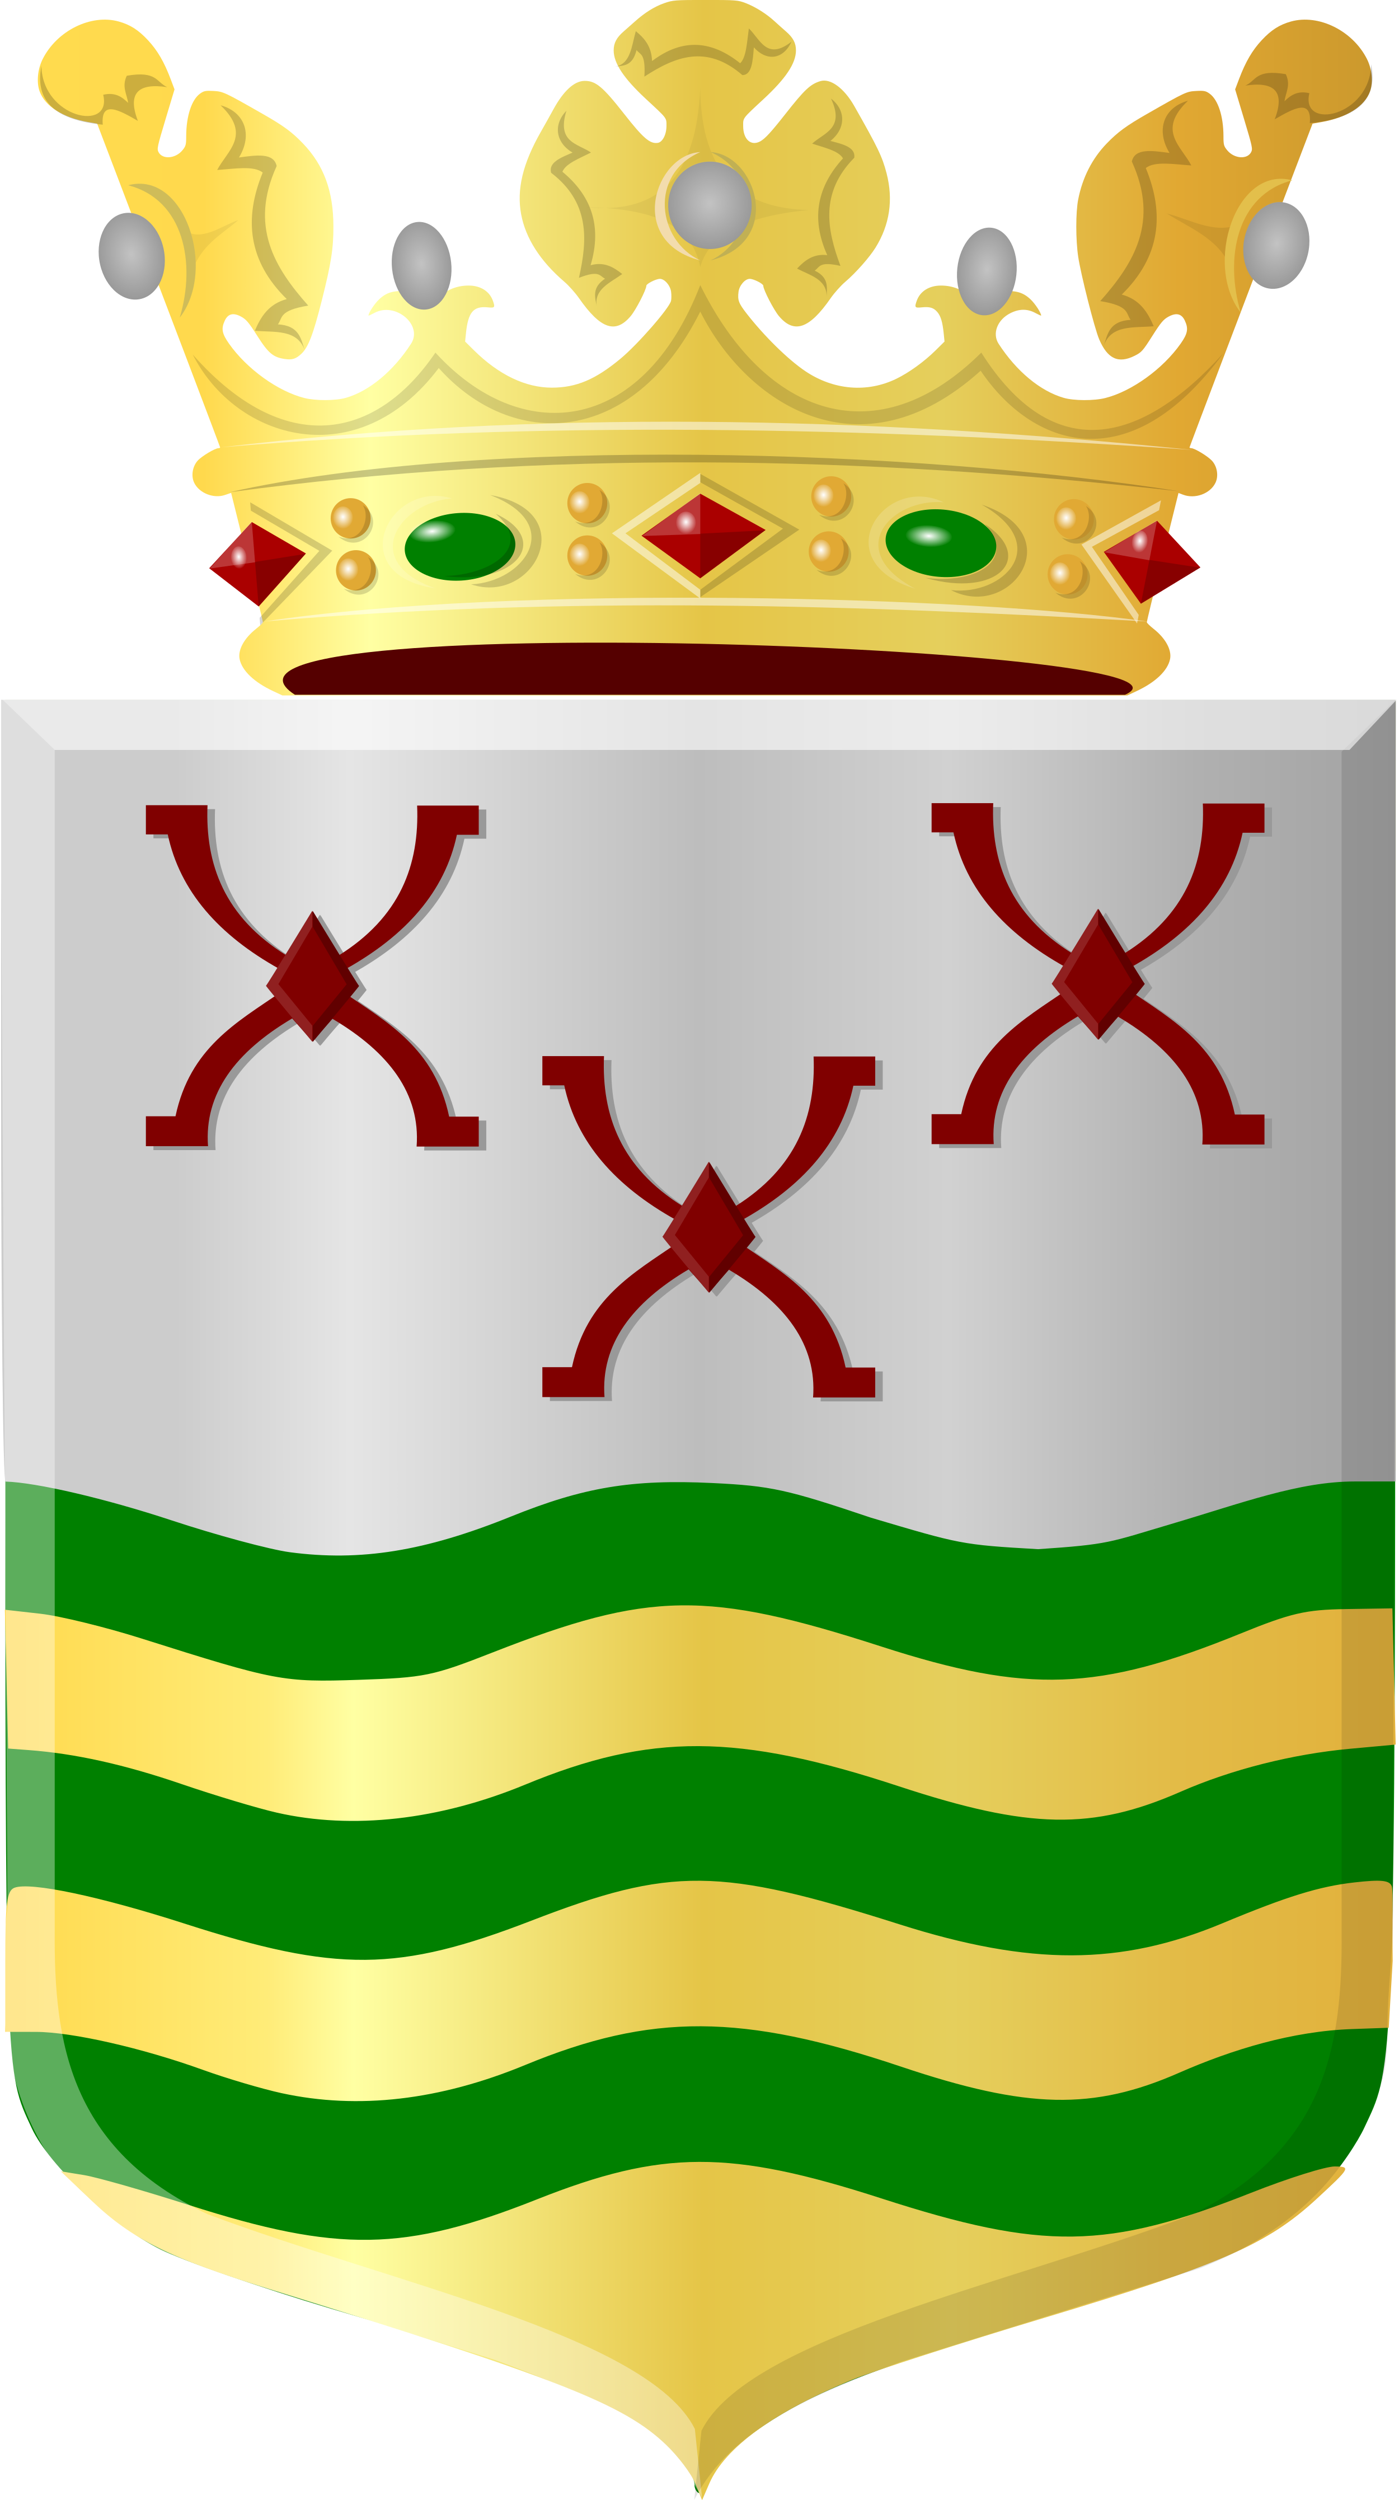
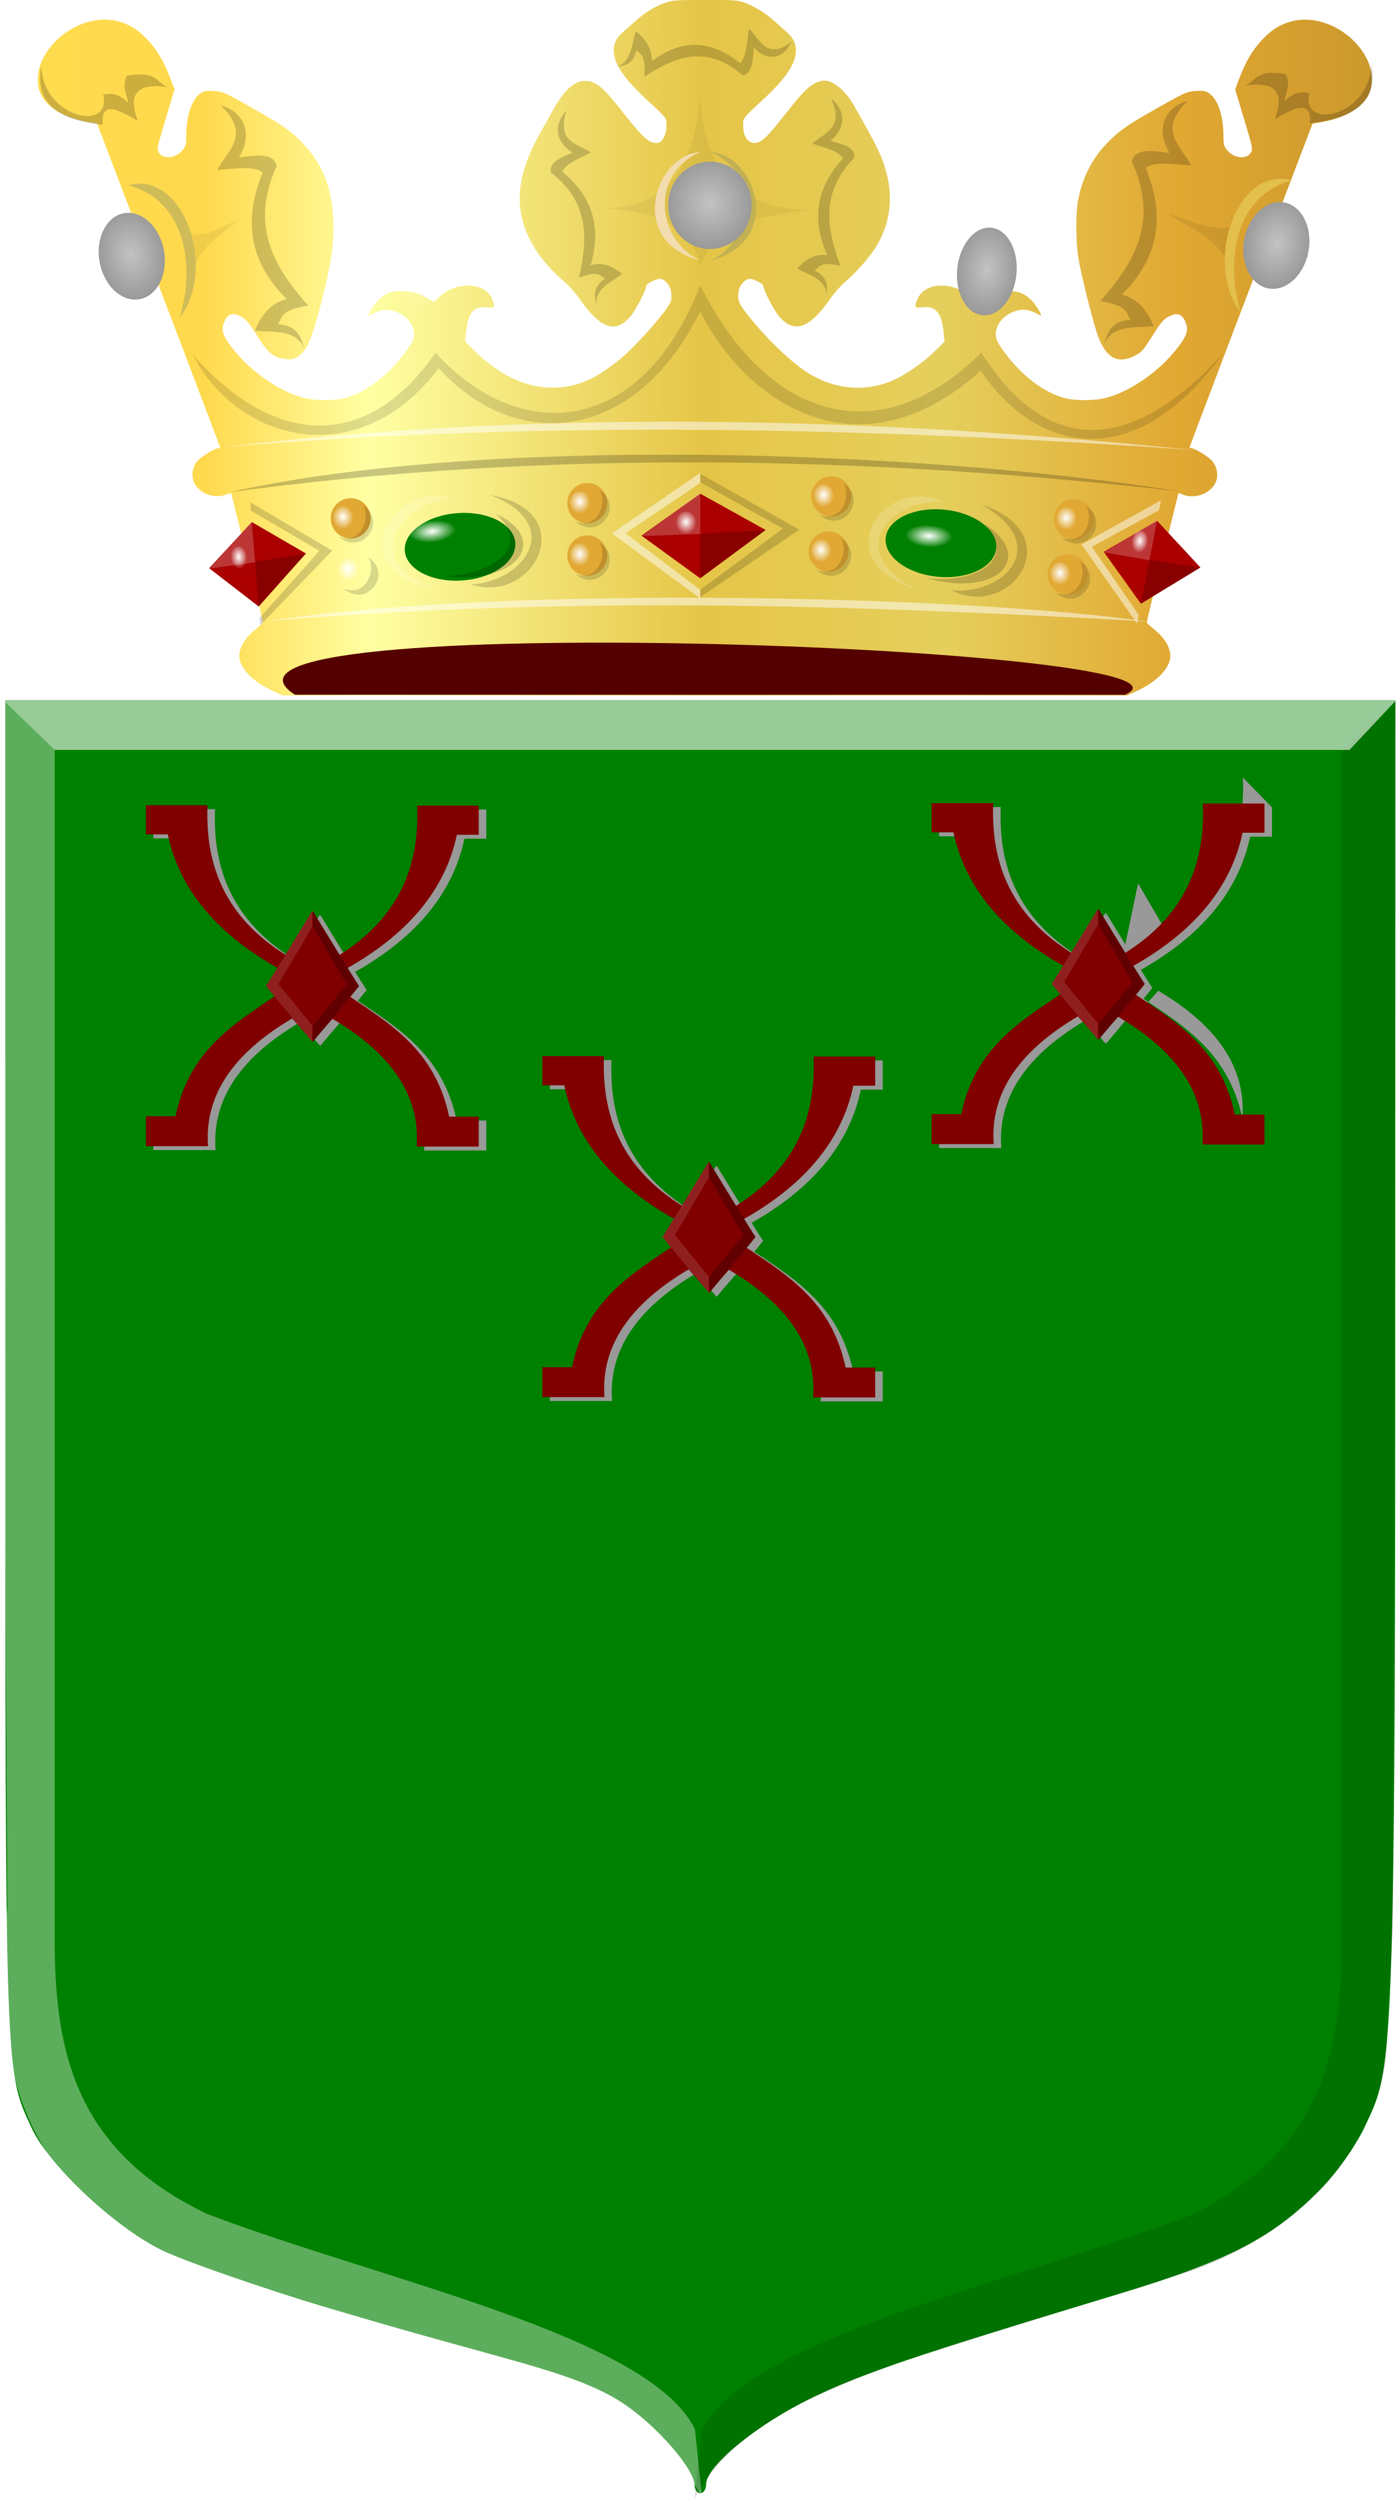
<svg xmlns="http://www.w3.org/2000/svg" xmlns:ns1="http://www.inkscape.org/namespaces/inkscape" xmlns:ns2="http://sodipodi.sourceforge.net/DTD/sodipodi-0.dtd" xmlns:xlink="http://www.w3.org/1999/xlink" width="239.532" height="428.015" id="svg36491" version="1.1" ns1:version="0.48.4 r9939" ns2:docname="Nieuw document 130">
  <defs id="defs36493">
    <filter color-interpolation-filters="sRGB" ns1:collect="always" id="filter36306" x="-0.222" width="1.443" y="-0.078" height="1.157">
      <feGaussianBlur ns1:collect="always" stdDeviation="0.733" id="feGaussianBlur36308" />
    </filter>
    <filter color-interpolation-filters="sRGB" ns1:collect="always" id="filter36310" x="-0.222" width="1.443" y="-0.078" height="1.157">
      <feGaussianBlur ns1:collect="always" stdDeviation="0.733" id="feGaussianBlur36312" />
    </filter>
    <filter color-interpolation-filters="sRGB" ns1:collect="always" id="filter36314">
      <feGaussianBlur ns1:collect="always" stdDeviation="0.733" id="feGaussianBlur36316" />
    </filter>
    <filter color-interpolation-filters="sRGB" ns1:collect="always" id="filter36318">
      <feGaussianBlur ns1:collect="always" stdDeviation="0.733" id="feGaussianBlur36320" />
    </filter>
    <filter color-interpolation-filters="sRGB" ns1:collect="always" id="filter36322" x="-0.222" width="1.443" y="-0.078" height="1.157">
      <feGaussianBlur ns1:collect="always" stdDeviation="0.733" id="feGaussianBlur36324" />
    </filter>
    <filter color-interpolation-filters="sRGB" ns1:collect="always" id="filter36326" x="-0.222" width="1.443" y="-0.078" height="1.157">
      <feGaussianBlur ns1:collect="always" stdDeviation="0.733" id="feGaussianBlur36328" />
    </filter>
    <filter color-interpolation-filters="sRGB" ns1:collect="always" id="filter36330">
      <feGaussianBlur ns1:collect="always" stdDeviation="0.733" id="feGaussianBlur36332" />
    </filter>
    <filter color-interpolation-filters="sRGB" ns1:collect="always" id="filter36334">
      <feGaussianBlur ns1:collect="always" stdDeviation="0.733" id="feGaussianBlur36336" />
    </filter>
    <filter color-interpolation-filters="sRGB" ns1:collect="always" id="filter36338" x="-0.222" width="1.443" y="-0.078" height="1.157">
      <feGaussianBlur ns1:collect="always" stdDeviation="0.733" id="feGaussianBlur36340" />
    </filter>
    <filter color-interpolation-filters="sRGB" ns1:collect="always" id="filter36342" x="-0.222" width="1.443" y="-0.078" height="1.157">
      <feGaussianBlur ns1:collect="always" stdDeviation="0.733" id="feGaussianBlur36344" />
    </filter>
    <filter color-interpolation-filters="sRGB" ns1:collect="always" id="filter36346">
      <feGaussianBlur ns1:collect="always" stdDeviation="0.733" id="feGaussianBlur36348" />
    </filter>
    <filter color-interpolation-filters="sRGB" ns1:collect="always" id="filter36350">
      <feGaussianBlur ns1:collect="always" stdDeviation="0.733" id="feGaussianBlur36352" />
    </filter>
    <linearGradient ns1:collect="always" xlink:href="#linearGradient4070-6-1-2-5" id="linearGradient35568" x1="-1309.479" y1="1863.271" x2="-1070.727" y2="1863.271" gradientUnits="userSpaceOnUse" gradientTransform="matrix(-1,0,0,1,-804.593,-1462.981)" />
    <linearGradient id="linearGradient4070-6-1-2-5">
      <stop style="stop-color:#a3a3a3;stop-opacity:1;" offset="0" id="stop4072-2-3-3-2" />
      <stop style="stop-color:#b0b0b0;stop-opacity:1;" offset="0.143" id="stop4074-3-2-3-2" />
      <stop id="stop4076-8-1-7-3" offset="0.321" style="stop-color:#d1d1d1;stop-opacity:1;" />
      <stop style="stop-color:#bdbdbd;stop-opacity:1;" offset="0.5" id="stop4078-2-6-3-0" />
      <stop id="stop4080-6-3-0-8" offset="0.75" style="stop-color:#e5e5e5;stop-opacity:1;" />
      <stop style="stop-color:#cccccc;stop-opacity:1;" offset="0.875" id="stop4082-2-8-1-7" />
      <stop id="stop4084-7-3-4-2" offset="1" style="stop-color:#cccccc;stop-opacity:1;" />
    </linearGradient>
    <linearGradient ns1:collect="always" xlink:href="#linearGradient7293-4-5-5-4-7" id="linearGradient35560" x1="-1308.83" y1="1944.153" x2="-1070.013" y2="1944.153" gradientUnits="userSpaceOnUse" gradientTransform="matrix(-1,0,0,1,-803.23,-1462.981)" />
    <linearGradient id="linearGradient7293-4-5-5-4-7">
      <stop id="stop24834-35-4" offset="0" style="stop-color:#b58e30;stop-opacity:1;" />
      <stop style="stop-color:#b58e30;stop-opacity:1;" offset="0" id="stop24882-8-1" />
      <stop style="stop-color:#b58e30;stop-opacity:1;" offset="0" id="stop24880-0-2" />
      <stop style="stop-color:#b58e30;stop-opacity:1;" offset="0" id="stop24878-29-1" />
      <stop style="stop-color:#b58e30;stop-opacity:1;" offset="0" id="stop24876-4-8" />
      <stop style="stop-color:#b68f30;stop-opacity:1;" offset="0" id="stop24874-98-3" />
      <stop style="stop-color:#b79030;stop-opacity:1;" offset="0" id="stop24872-3-5" />
      <stop style="stop-color:#ba9231;stop-opacity:1;" offset="0" id="stop24870-5-7" />
      <stop style="stop-color:#c09633;stop-opacity:1;" offset="0" id="stop24868-0-1" />
      <stop style="stop-color:#cb9f36;stop-opacity:1;" offset="0" id="stop24866-43-4" />
      <stop style="stop-color:#e2b13c;stop-opacity:1;" offset="0" id="stop24864-5-7" />
      <stop style="stop-color:#e2b13c;stop-opacity:1;" offset="0" id="stop24862-25-6" />
      <stop style="stop-color:#e2b13c;stop-opacity:1;" offset="0" id="stop24860-7-8" />
      <stop style="stop-color:#e2b13c;stop-opacity:1;" offset="0" id="stop24858-7-2" />
      <stop style="stop-color:#e2b13c;stop-opacity:1;" offset="0" id="stop24856-7-3" />
      <stop style="stop-color:#e2b13c;stop-opacity:1;" offset="0" id="stop24854-4-0" />
      <stop style="stop-color:#e2b13c;stop-opacity:1;" offset="0.001" id="stop24852-4-2" />
      <stop style="stop-color:#e2b13c;stop-opacity:1;" offset="0.001" id="stop24850-0-7" />
      <stop style="stop-color:#e2b13c;stop-opacity:1;" offset="0.003" id="stop24848-4-8" />
      <stop style="stop-color:#e2b13c;stop-opacity:1;" offset="0.005" id="stop24846-1-8" />
      <stop style="stop-color:#e2b13c;stop-opacity:1;" offset="0.01" id="stop24844-1-5" />
      <stop style="stop-color:#e2b23d;stop-opacity:1;" offset="0.02" id="stop24842-54-9" />
      <stop style="stop-color:#e2b33e;stop-opacity:1;" offset="0.04" id="stop24840-0-7" />
      <stop style="stop-color:#e2b641;stop-opacity:1;" offset="0.08" id="stop24838-2-1" />
      <stop id="stop24830-86-3" offset="0.161" style="stop-color:#e3bb47;stop-opacity:1;" />
      <stop id="stop8194-1-0-7-81-4" offset="0.321" style="stop-color:#e5cf5c;stop-opacity:1;" />
      <stop style="stop-color:#e5c547;stop-opacity:1;" offset="0.5" id="stop7301-0-2-2-4-7" />
      <stop id="stop24826-7-1" offset="0.625" style="stop-color:#f2e275;stop-opacity:1;" />
      <stop id="stop7303-5-9-4-6-3" offset="0.75" style="stop-color:#ffffa3;stop-opacity:1;" />
      <stop style="stop-color:#fff58d;stop-opacity:1;" offset="0.781" id="stop24832-4-7" />
      <stop style="stop-color:#ffec78;stop-opacity:1;" offset="0.812" id="stop24828-9-1" />
      <stop style="stop-color:#ffd94d;stop-opacity:1;" offset="1" id="stop7526-6-9-6-8-2" />
    </linearGradient>
    <filter color-interpolation-filters="sRGB" ns1:collect="always" id="filter36306-7" x="-0.222" width="1.443" y="-0.078" height="1.157">
      <feGaussianBlur ns1:collect="always" stdDeviation="0.733" id="feGaussianBlur36308-7" />
    </filter>
    <filter color-interpolation-filters="sRGB" ns1:collect="always" id="filter36310-4" x="-0.222" width="1.443" y="-0.078" height="1.157">
      <feGaussianBlur ns1:collect="always" stdDeviation="0.733" id="feGaussianBlur36312-1" />
    </filter>
    <filter color-interpolation-filters="sRGB" ns1:collect="always" id="filter36314-1">
      <feGaussianBlur ns1:collect="always" stdDeviation="0.733" id="feGaussianBlur36316-9" />
    </filter>
    <filter color-interpolation-filters="sRGB" ns1:collect="always" id="filter36318-8">
      <feGaussianBlur ns1:collect="always" stdDeviation="0.733" id="feGaussianBlur36320-1" />
    </filter>
    <filter color-interpolation-filters="sRGB" ns1:collect="always" id="filter36322-0" x="-0.222" width="1.443" y="-0.078" height="1.157">
      <feGaussianBlur ns1:collect="always" stdDeviation="0.733" id="feGaussianBlur36324-3" />
    </filter>
    <filter color-interpolation-filters="sRGB" ns1:collect="always" id="filter36326-2" x="-0.222" width="1.443" y="-0.078" height="1.157">
      <feGaussianBlur ns1:collect="always" stdDeviation="0.733" id="feGaussianBlur36328-5" />
    </filter>
    <filter color-interpolation-filters="sRGB" ns1:collect="always" id="filter36330-0">
      <feGaussianBlur ns1:collect="always" stdDeviation="0.733" id="feGaussianBlur36332-3" />
    </filter>
    <filter color-interpolation-filters="sRGB" ns1:collect="always" id="filter36334-2">
      <feGaussianBlur ns1:collect="always" stdDeviation="0.733" id="feGaussianBlur36336-2" />
    </filter>
    <filter color-interpolation-filters="sRGB" ns1:collect="always" id="filter36338-6" x="-0.222" width="1.443" y="-0.078" height="1.157">
      <feGaussianBlur ns1:collect="always" stdDeviation="0.733" id="feGaussianBlur36340-3" />
    </filter>
    <filter color-interpolation-filters="sRGB" ns1:collect="always" id="filter36342-3" x="-0.222" width="1.443" y="-0.078" height="1.157">
      <feGaussianBlur ns1:collect="always" stdDeviation="0.733" id="feGaussianBlur36344-6" />
    </filter>
    <filter color-interpolation-filters="sRGB" ns1:collect="always" id="filter36346-1">
      <feGaussianBlur ns1:collect="always" stdDeviation="0.733" id="feGaussianBlur36348-5" />
    </filter>
    <filter color-interpolation-filters="sRGB" ns1:collect="always" id="filter36350-8">
      <feGaussianBlur ns1:collect="always" stdDeviation="0.733" id="feGaussianBlur36352-2" />
    </filter>
    <radialGradient gradientUnits="userSpaceOnUse" gradientTransform="matrix(1,0,0,0.582,0,838.612)" r="45.267" fy="2006.956" fx="-705.869" cy="2006.956" cx="-705.869" id="radialGradient6622-4-0-5-1" xlink:href="#linearGradient6616-3-7-7-5" ns1:collect="always" />
    <linearGradient id="linearGradient6616-3-7-7-5" ns1:collect="always">
      <stop id="stop6618-1-0-6-6" offset="0" style="stop-color:#ffffff;stop-opacity:1;" />
      <stop id="stop6620-0-9-3-4" offset="1" style="stop-color:#ffffff;stop-opacity:0;" />
    </linearGradient>
    <filter height="1.654" y="-0.327" width="1.375" x="-0.187" id="filter6752-4-8-8-1" ns1:collect="always" color-interpolation-filters="sRGB">
      <feGaussianBlur id="feGaussianBlur6754-0-6-5-7" stdDeviation="6.879" ns1:collect="always" />
    </filter>
    <radialGradient gradientUnits="userSpaceOnUse" gradientTransform="matrix(1,0,0,0.979,0,30.163)" r="34.484" fy="1470.969" fx="-1303.198" cy="1470.969" cx="-1303.198" id="radialGradient6940-5-2-7-7-9-0" xlink:href="#linearGradient6934-0-7-3-3-3-4" ns1:collect="always" />
    <linearGradient id="linearGradient6934-0-7-3-3-3-4" ns1:collect="always">
      <stop id="stop6936-9-2-9-2-0-0" offset="0" style="stop-color:#ffffff;stop-opacity:1;" />
      <stop id="stop6938-7-5-5-0-2-6" offset="1" style="stop-color:#ffffff;stop-opacity:0;" />
    </linearGradient>
    <radialGradient gradientUnits="userSpaceOnUse" gradientTransform="matrix(1,0,0,0.979,0,30.163)" r="34.484" fy="1470.969" fx="-1303.198" cy="1470.969" cx="-1303.198" id="radialGradient6940-5-2-1-5-1" xlink:href="#linearGradient6934-0-7-5-1-0" ns1:collect="always" />
    <linearGradient id="linearGradient6934-0-7-5-1-0" ns1:collect="always">
      <stop id="stop6936-9-2-3-5-5" offset="0" style="stop-color:#ffffff;stop-opacity:1;" />
      <stop id="stop6938-7-5-56-7-5" offset="1" style="stop-color:#ffffff;stop-opacity:0;" />
    </linearGradient>
    <radialGradient gradientUnits="userSpaceOnUse" gradientTransform="matrix(1,0,0,0.979,0,30.163)" r="34.484" fy="1470.969" fx="-1303.198" cy="1470.969" cx="-1303.198" id="radialGradient6940-5-8-5-7-2" xlink:href="#linearGradient6934-0-2-4-9-5" ns1:collect="always" />
    <linearGradient id="linearGradient6934-0-2-4-9-5" ns1:collect="always">
      <stop id="stop6936-9-9-6-4-8" offset="0" style="stop-color:#ffffff;stop-opacity:1;" />
      <stop id="stop6938-7-4-8-1-3" offset="1" style="stop-color:#ffffff;stop-opacity:0;" />
    </linearGradient>
    <radialGradient gradientUnits="userSpaceOnUse" gradientTransform="matrix(1,0,0,0.979,0,30.163)" r="34.484" fy="1470.969" fx="-1303.198" cy="1470.969" cx="-1303.198" id="radialGradient6940-5-1-7-2" xlink:href="#linearGradient6934-0-5-8-7" ns1:collect="always" />
    <linearGradient id="linearGradient6934-0-5-8-7" ns1:collect="always">
      <stop id="stop6936-9-8-5-8" offset="0" style="stop-color:#ffffff;stop-opacity:1;" />
      <stop id="stop6938-7-53-7-5" offset="1" style="stop-color:#ffffff;stop-opacity:0;" />
    </linearGradient>
    <radialGradient gradientUnits="userSpaceOnUse" gradientTransform="matrix(1,0,0,0.979,0,30.163)" r="34.484" fy="1470.969" fx="-1303.198" cy="1470.969" cx="-1303.198" id="radialGradient6940-2-3-8-2" xlink:href="#linearGradient6934-3-2-8-7" ns1:collect="always" />
    <linearGradient id="linearGradient6934-3-2-8-7" ns1:collect="always">
      <stop id="stop6936-0-8-4-2" offset="0" style="stop-color:#ffffff;stop-opacity:1;" />
      <stop id="stop6938-6-7-2-9" offset="1" style="stop-color:#ffffff;stop-opacity:0;" />
    </linearGradient>
    <radialGradient gradientUnits="userSpaceOnUse" gradientTransform="matrix(1,0,0,0.582,0,838.612)" r="45.267" fy="2006.956" fx="-705.869" cy="2006.956" cx="-705.869" id="radialGradient6622-6-3-7" xlink:href="#linearGradient6616-9-8-6" ns1:collect="always" />
    <linearGradient id="linearGradient6616-9-8-6" ns1:collect="always">
      <stop id="stop6618-6-4-3" offset="0" style="stop-color:#ffffff;stop-opacity:1;" />
      <stop id="stop6620-4-1-1" offset="1" style="stop-color:#ffffff;stop-opacity:0;" />
    </linearGradient>
    <filter height="1.654" y="-0.327" width="1.375" x="-0.187" id="filter6752-6-3-5" ns1:collect="always" color-interpolation-filters="sRGB">
      <feGaussianBlur id="feGaussianBlur6754-3-0-9" stdDeviation="6.879" ns1:collect="always" />
    </filter>
    <radialGradient ns1:collect="always" xlink:href="#linearGradient6133-8-7-0-8-1-1-9" id="radialGradient6422-7-5-2-4-8" gradientUnits="userSpaceOnUse" gradientTransform="matrix(1,0,0,0.948,0,102.183)" cx="-1187.586" cy="1983.799" fx="-1187.586" fy="1983.799" r="17.16" />
    <linearGradient id="linearGradient6133-8-7-0-8-1-1-9" ns1:collect="always">
      <stop id="stop6135-6-2-8-17-0-7-5" offset="0" style="stop-color:#ffffff;stop-opacity:1;" />
      <stop id="stop6137-0-0-1-0-5-7-4" offset="1" style="stop-color:#ffffff;stop-opacity:0;" />
    </linearGradient>
    <filter height="1.296" y="-0.148" width="1.28" x="-0.14" id="filter6211-1-2-8-4-8-2-9" ns1:collect="always" color-interpolation-filters="sRGB">
      <feGaussianBlur id="feGaussianBlur6213-2-8-3-8-7-1-5" stdDeviation="1.856" ns1:collect="always" />
    </filter>
    <radialGradient ns1:collect="always" xlink:href="#linearGradient6133-8-7-0-4-0-1-5" id="radialGradient6422-7-8-0-3-2" gradientUnits="userSpaceOnUse" gradientTransform="matrix(1,0,0,0.948,0,102.183)" cx="-1187.586" cy="1983.799" fx="-1187.586" fy="1983.799" r="17.16" />
    <linearGradient id="linearGradient6133-8-7-0-4-0-1-5" ns1:collect="always">
      <stop id="stop6135-6-2-8-1-3-3-2" offset="0" style="stop-color:#ffffff;stop-opacity:1;" />
      <stop id="stop6137-0-0-1-8-7-1-2" offset="1" style="stop-color:#ffffff;stop-opacity:0;" />
    </linearGradient>
    <filter height="1.296" y="-0.148" width="1.28" x="-0.14" id="filter6211-1-2-8-3-3-5-3" ns1:collect="always" color-interpolation-filters="sRGB">
      <feGaussianBlur id="feGaussianBlur6213-2-8-3-7-4-1-0" stdDeviation="1.856" ns1:collect="always" />
    </filter>
    <radialGradient ns1:collect="always" xlink:href="#linearGradient6133-8-7-2-0-7" id="radialGradient6422-6-5-8" gradientUnits="userSpaceOnUse" gradientTransform="matrix(1,0,0,0.948,0,102.183)" cx="-1187.586" cy="1983.799" fx="-1187.586" fy="1983.799" r="17.16" />
    <linearGradient id="linearGradient6133-8-7-2-0-7" ns1:collect="always">
      <stop id="stop6135-6-2-0-5-2" offset="0" style="stop-color:#ffffff;stop-opacity:1;" />
      <stop id="stop6137-0-0-1-1-8" offset="1" style="stop-color:#ffffff;stop-opacity:0;" />
    </linearGradient>
    <filter height="1.296" y="-0.148" width="1.28" x="-0.14" id="filter6211-1-2-1-2-3" ns1:collect="always" color-interpolation-filters="sRGB">
      <feGaussianBlur id="feGaussianBlur6213-2-8-6-2-7" stdDeviation="1.856" ns1:collect="always" />
    </filter>
    <radialGradient gradientUnits="userSpaceOnUse" gradientTransform="matrix(1,0,0,0.948,0,102.183)" r="17.16" fy="1983.799" fx="-1187.586" cy="1983.799" cx="-1187.586" id="radialGradient6139-70-5-1-5" xlink:href="#linearGradient6133-2-3-5-4" ns1:collect="always" />
    <linearGradient id="linearGradient6133-2-3-5-4" ns1:collect="always">
      <stop id="stop6135-4-4-5-1" offset="0" style="stop-color:#ffffff;stop-opacity:1;" />
      <stop id="stop6137-1-9-3-8" offset="1" style="stop-color:#ffffff;stop-opacity:0;" />
    </linearGradient>
    <filter height="1.296" y="-0.148" width="1.28" x="-0.14" id="filter6211-0-5-8-2" ns1:collect="always" color-interpolation-filters="sRGB">
      <feGaussianBlur id="feGaussianBlur6213-3-3-9-9" stdDeviation="1.856" ns1:collect="always" />
    </filter>
    <radialGradient gradientUnits="userSpaceOnUse" gradientTransform="matrix(1,0,0,0.948,0,102.183)" r="17.16" fy="1983.799" fx="-1187.586" cy="1983.799" cx="-1187.586" id="radialGradient6139-1-4-2-6" xlink:href="#linearGradient6133-5-3-8-8" ns1:collect="always" />
    <linearGradient id="linearGradient6133-5-3-8-8" ns1:collect="always">
      <stop id="stop6135-7-7-4-9" offset="0" style="stop-color:#ffffff;stop-opacity:1;" />
      <stop id="stop6137-33-7-2-8" offset="1" style="stop-color:#ffffff;stop-opacity:0;" />
    </linearGradient>
    <filter height="1.296" y="-0.148" width="1.28" x="-0.14" id="filter6211-4-0-7-1" ns1:collect="always" color-interpolation-filters="sRGB">
      <feGaussianBlur id="feGaussianBlur6213-22-9-5-6" stdDeviation="1.856" ns1:collect="always" />
    </filter>
    <radialGradient gradientUnits="userSpaceOnUse" gradientTransform="matrix(1,0,0,0.948,0,102.183)" r="17.16" fy="1983.799" fx="-1187.586" cy="1983.799" cx="-1187.586" id="radialGradient6139-7-1-8-3" xlink:href="#linearGradient6133-3-5-4-7" ns1:collect="always" />
    <linearGradient id="linearGradient6133-3-5-4-7" ns1:collect="always">
      <stop id="stop6135-31-4-0-5" offset="0" style="stop-color:#ffffff;stop-opacity:1;" />
      <stop id="stop6137-08-0-9-4" offset="1" style="stop-color:#ffffff;stop-opacity:0;" />
    </linearGradient>
    <filter height="1.296" y="-0.148" width="1.28" x="-0.14" id="filter6211-10-0-4-1" ns1:collect="always" color-interpolation-filters="sRGB">
      <feGaussianBlur id="feGaussianBlur6213-9-7-4-0" stdDeviation="1.856" ns1:collect="always" />
    </filter>
    <radialGradient gradientUnits="userSpaceOnUse" gradientTransform="matrix(1,0,0,0.948,0,102.183)" r="17.16" fy="1983.799" fx="-1187.586" cy="1983.799" cx="-1187.586" id="radialGradient6139-3-1-3-1" xlink:href="#linearGradient6133-87-2-5-2" ns1:collect="always" />
    <linearGradient id="linearGradient6133-87-2-5-2" ns1:collect="always">
      <stop id="stop6135-61-3-8-2" offset="0" style="stop-color:#ffffff;stop-opacity:1;" />
      <stop id="stop6137-7-7-4-8" offset="1" style="stop-color:#ffffff;stop-opacity:0;" />
    </linearGradient>
    <filter height="1.296" y="-0.148" width="1.28" x="-0.14" id="filter6211-23-7-1-5" ns1:collect="always" color-interpolation-filters="sRGB">
      <feGaussianBlur id="feGaussianBlur6213-7-3-0-4" stdDeviation="1.856" ns1:collect="always" />
    </filter>
    <radialGradient gradientUnits="userSpaceOnUse" gradientTransform="matrix(1,0,0,0.948,0,102.183)" r="17.16" fy="1983.799" fx="-1187.586" cy="1983.799" cx="-1187.586" id="radialGradient6139-6-3-3-6" xlink:href="#linearGradient6133-79-3-3-7" ns1:collect="always" />
    <linearGradient id="linearGradient6133-79-3-3-7" ns1:collect="always">
      <stop id="stop6135-3-9-4-7" offset="0" style="stop-color:#ffffff;stop-opacity:1;" />
      <stop id="stop6137-4-1-0-3" offset="1" style="stop-color:#ffffff;stop-opacity:0;" />
    </linearGradient>
    <filter height="1.296" y="-0.148" width="1.28" x="-0.14" id="filter6211-7-5-6-4" ns1:collect="always" color-interpolation-filters="sRGB">
      <feGaussianBlur id="feGaussianBlur6213-8-8-7-4" stdDeviation="1.856" ns1:collect="always" />
    </filter>
    <radialGradient gradientUnits="userSpaceOnUse" gradientTransform="matrix(1,0,0,0.948,0,102.183)" r="17.16" fy="1983.799" fx="-1187.586" cy="1983.799" cx="-1187.586" id="radialGradient6139-2-8-5-9" xlink:href="#linearGradient6133-8-8-5-1" ns1:collect="always" />
    <linearGradient id="linearGradient6133-8-8-5-1" ns1:collect="always">
      <stop id="stop6135-6-0-6-8" offset="0" style="stop-color:#ffffff;stop-opacity:1;" />
      <stop id="stop6137-0-2-0-3" offset="1" style="stop-color:#ffffff;stop-opacity:0;" />
    </linearGradient>
    <filter height="1.296" y="-0.148" width="1.28" x="-0.14" id="filter6211-1-4-9-8" ns1:collect="always" color-interpolation-filters="sRGB">
      <feGaussianBlur id="feGaussianBlur6213-2-4-8-7" stdDeviation="1.856" ns1:collect="always" />
    </filter>
    <radialGradient gradientUnits="userSpaceOnUse" gradientTransform="matrix(1,0,0,0.948,0,102.183)" r="17.16" fy="1983.799" fx="-1187.586" cy="1983.799" cx="-1187.586" id="radialGradient6139-4-3-3-9" xlink:href="#linearGradient6133-7-3-5-7" ns1:collect="always" />
    <linearGradient id="linearGradient6133-7-3-5-7" ns1:collect="always">
      <stop id="stop6135-1-6-7-1" offset="0" style="stop-color:#ffffff;stop-opacity:1;" />
      <stop id="stop6137-3-7-9-1" offset="1" style="stop-color:#ffffff;stop-opacity:0;" />
    </linearGradient>
    <filter height="1.296" y="-0.148" width="1.28" x="-0.14" id="filter6211-2-6-0-4" ns1:collect="always" color-interpolation-filters="sRGB">
      <feGaussianBlur id="feGaussianBlur6213-1-6-4-3" stdDeviation="1.856" ns1:collect="always" />
    </filter>
    <radialGradient gradientUnits="userSpaceOnUse" gradientTransform="matrix(1,0,0,0.948,0,102.183)" r="17.16" fy="1983.799" fx="-1187.586" cy="1983.799" cx="-1187.586" id="radialGradient6139-14-8-5" xlink:href="#linearGradient6133-81-7-2" ns1:collect="always" />
    <linearGradient id="linearGradient6133-81-7-2" ns1:collect="always">
      <stop id="stop6135-65-4-9" offset="0" style="stop-color:#ffffff;stop-opacity:1;" />
      <stop id="stop6137-9-0-1" offset="1" style="stop-color:#ffffff;stop-opacity:0;" />
    </linearGradient>
    <filter height="1.296" y="-0.148" width="1.28" x="-0.14" id="filter6211-6-2-5" ns1:collect="always" color-interpolation-filters="sRGB">
      <feGaussianBlur id="feGaussianBlur6213-87-3-5" stdDeviation="1.856" ns1:collect="always" />
    </filter>
    <linearGradient y2="1856.236" x2="-373.87" y1="1856.236" x1="-1434.866" gradientTransform="matrix(-0.215,0,0,0.23,114.796,-109.179)" gradientUnits="userSpaceOnUse" id="linearGradient35767" xlink:href="#linearGradient4053-4-2-4-9-4-7" ns1:collect="always" />
    <linearGradient id="linearGradient4053-4-2-4-9-4-7">
      <stop id="stop4055-9-4-4-1-1-1-9" offset="0" style="stop-color:#cc992d;stop-opacity:1;" />
      <stop id="stop4057-8-6-6-6-6-0" offset="0.143" style="stop-color:#e1a832;stop-opacity:1;" />
      <stop style="stop-color:#e5cf5c;stop-opacity:1;" offset="0.321" id="stop4059-2-6-9-7-6-2" />
      <stop id="stop4061-4-6-8-6-4-3" offset="0.5" style="stop-color:#e5c547;stop-opacity:1;" />
      <stop style="stop-color:#ffffa3;stop-opacity:1;" offset="0.75" id="stop4063-5-2-5-3-5-1" />
      <stop id="stop4065-2-9-6-7-2-9" offset="0.875" style="stop-color:#ffd94d;stop-opacity:1;" />
      <stop style="stop-color:#ffdb4e;stop-opacity:1;" offset="1" id="stop4067-9-0-6-1-9-8" />
    </linearGradient>
    <linearGradient ns1:collect="always" xlink:href="#linearGradient4070-6-1-2-5-9" id="linearGradient35568-1" x1="-1309.479" y1="1863.271" x2="-1070.727" y2="1863.271" gradientUnits="userSpaceOnUse" gradientTransform="matrix(-1,0,0,1,-881.736,-1411.866)" />
    <linearGradient id="linearGradient4070-6-1-2-5-9">
      <stop style="stop-color:#a3a3a3;stop-opacity:1;" offset="0" id="stop4072-2-3-3-2-3" />
      <stop style="stop-color:#b0b0b0;stop-opacity:1;" offset="0.143" id="stop4074-3-2-3-2-9" />
      <stop id="stop4076-8-1-7-3-7" offset="0.321" style="stop-color:#d1d1d1;stop-opacity:1;" />
      <stop style="stop-color:#bdbdbd;stop-opacity:1;" offset="0.5" id="stop4078-2-6-3-0-2" />
      <stop id="stop4080-6-3-0-8-1" offset="0.75" style="stop-color:#e5e5e5;stop-opacity:1;" />
      <stop style="stop-color:#cccccc;stop-opacity:1;" offset="0.875" id="stop4082-2-8-1-7-3" />
      <stop id="stop4084-7-3-4-2-2" offset="1" style="stop-color:#cccccc;stop-opacity:1;" />
    </linearGradient>
    <linearGradient ns1:collect="always" xlink:href="#linearGradient7293-4-5-5-4-7-9" id="linearGradient35560-0" x1="-1308.83" y1="1944.153" x2="-1070.013" y2="1944.153" gradientUnits="userSpaceOnUse" gradientTransform="matrix(-1,0,0,1,-880.372,-1411.866)" />
    <linearGradient id="linearGradient7293-4-5-5-4-7-9">
      <stop id="stop24834-35-4-2" offset="0" style="stop-color:#b58e30;stop-opacity:1;" />
      <stop style="stop-color:#b58e30;stop-opacity:1;" offset="0" id="stop24882-8-1-7" />
      <stop style="stop-color:#b58e30;stop-opacity:1;" offset="0" id="stop24880-0-2-4" />
      <stop style="stop-color:#b58e30;stop-opacity:1;" offset="0" id="stop24878-29-1-5" />
      <stop style="stop-color:#b58e30;stop-opacity:1;" offset="0" id="stop24876-4-8-0" />
      <stop style="stop-color:#b68f30;stop-opacity:1;" offset="0" id="stop24874-98-3-3" />
      <stop style="stop-color:#b79030;stop-opacity:1;" offset="0" id="stop24872-3-5-2" />
      <stop style="stop-color:#ba9231;stop-opacity:1;" offset="0" id="stop24870-5-7-9" />
      <stop style="stop-color:#c09633;stop-opacity:1;" offset="0" id="stop24868-0-1-7" />
      <stop style="stop-color:#cb9f36;stop-opacity:1;" offset="0" id="stop24866-43-4-8" />
      <stop style="stop-color:#e2b13c;stop-opacity:1;" offset="0" id="stop24864-5-7-0" />
      <stop style="stop-color:#e2b13c;stop-opacity:1;" offset="0" id="stop24862-25-6-1" />
      <stop style="stop-color:#e2b13c;stop-opacity:1;" offset="0" id="stop24860-7-8-1" />
      <stop style="stop-color:#e2b13c;stop-opacity:1;" offset="0" id="stop24858-7-2-4" />
      <stop style="stop-color:#e2b13c;stop-opacity:1;" offset="0" id="stop24856-7-3-7" />
      <stop style="stop-color:#e2b13c;stop-opacity:1;" offset="0" id="stop24854-4-0-4" />
      <stop style="stop-color:#e2b13c;stop-opacity:1;" offset="0.001" id="stop24852-4-2-3" />
      <stop style="stop-color:#e2b13c;stop-opacity:1;" offset="0.001" id="stop24850-0-7-9" />
      <stop style="stop-color:#e2b13c;stop-opacity:1;" offset="0.003" id="stop24848-4-8-9" />
      <stop style="stop-color:#e2b13c;stop-opacity:1;" offset="0.005" id="stop24846-1-8-6" />
      <stop style="stop-color:#e2b13c;stop-opacity:1;" offset="0.01" id="stop24844-1-5-7" />
      <stop style="stop-color:#e2b23d;stop-opacity:1;" offset="0.02" id="stop24842-54-9-6" />
      <stop style="stop-color:#e2b33e;stop-opacity:1;" offset="0.04" id="stop24840-0-7-2" />
      <stop style="stop-color:#e2b641;stop-opacity:1;" offset="0.08" id="stop24838-2-1-0" />
      <stop id="stop24830-86-3-9" offset="0.161" style="stop-color:#e3bb47;stop-opacity:1;" />
      <stop id="stop8194-1-0-7-81-4-6" offset="0.321" style="stop-color:#e5cf5c;stop-opacity:1;" />
      <stop style="stop-color:#e5c547;stop-opacity:1;" offset="0.5" id="stop7301-0-2-2-4-7-2" />
      <stop id="stop24826-7-1-3" offset="0.625" style="stop-color:#f2e275;stop-opacity:1;" />
      <stop id="stop7303-5-9-4-6-3-0" offset="0.75" style="stop-color:#ffffa3;stop-opacity:1;" />
      <stop style="stop-color:#fff58d;stop-opacity:1;" offset="0.781" id="stop24832-4-7-3" />
      <stop style="stop-color:#ffec78;stop-opacity:1;" offset="0.812" id="stop24828-9-1-5" />
      <stop style="stop-color:#ffd94d;stop-opacity:1;" offset="1" id="stop7526-6-9-6-8-2-1" />
    </linearGradient>
  </defs>
  <ns2:namedview id="base" pagecolor="#ffffff" bordercolor="#666666" borderopacity="1.0" ns1:pageopacity="0.0" ns1:pageshadow="2" ns1:zoom="0.35" ns1:cx="186.19477" ns1:cy="154.00747" ns1:document-units="px" ns1:current-layer="layer1" showgrid="false" fit-margin-top="0" fit-margin-left="0" fit-margin-right="0" fit-margin-bottom="0" ns1:window-width="1600" ns1:window-height="837" ns1:window-x="-8" ns1:window-y="-8" ns1:window-maximized="1" />
  <g ns1:label="Laag 1" ns1:groupmode="layer" id="layer1" transform="translate(-188.805,-258.355)">
    <path style="fill:#008000" d="m 307.704,683.675 c 0,-2.622 -7.441,-11.577 -14.75,-15.383 -8.749,-4.556 -19.304,-6.255 -47.499,-14.694 -12.238,-3.663 -25.393,-8.235 -29.234,-10.159 -7.984,-3.999 -19.03,-14.409 -21.961,-20.695 -4.614,-9.896 -4.53,-7.506 -4.543,-129.293 l -0.012,-115.25 119,0 119,0 -0.012,115.25 c -0.013,121.787 -0.679,119.272 -5.293,129.168 -1.015,2.176 -4.05,7.061 -7.661,10.702 -8.147,8.213 -15.756,12.136 -34.534,17.803 -34.288,10.348 -43.582,13.494 -52.345,17.713 -9.368,4.512 -18.155,11.693 -18.155,14.837 0,0.84 -0.45,1.526 -1,1.526 -0.55,0 -1,-0.687 -1,-1.526 z" id="path33119" ns1:connector-curvature="0" ns2:nodetypes="csscsscccscssssscc" />
-     <path style="fill:url(#linearGradient35560-0);fill-opacity:1" d="m 307.799,683.429 c -0.67,-1.617 -2.877,-4.536 -4.905,-6.485 -7.303,-7.019 -18.265,-11.325 -68.178,-26.777 -16.695,-5.168 -23.254,-8.428 -30.139,-14.979 l -5.37,-5.109 4,0.652 c 2.2,0.359 10.3,2.671 18,5.138 25.501,8.172 36.918,7.985 59.5,-0.974 21.485,-8.524 33.057,-8.558 59,-0.178 27.675,8.94 38.685,8.78 63.205,-0.918 6.391,-2.528 12.896,-4.575 14.457,-4.551 2.75,0.044 2.653,0.215 -3.135,5.556 -8.439,7.785 -16.37,11.25 -46.527,20.328 -14.575,4.387 -29.36,9.146 -32.855,10.575 -13.397,5.477 -21.938,11.666 -24.607,17.829 l -1.226,2.833 z m -70.739,-66.72 c -3.38,-0.735 -9.455,-2.532 -13.5,-3.992 -10.391,-3.753 -22.458,-6.497 -28.604,-6.505 l -5.25,-0.01 0,-12.031 c 0,-10.017 0.263,-12.132 1.572,-12.635 2.712,-1.041 14.623,1.468 29.103,6.131 26.099,8.404 36.599,8.318 59.376,-0.485 23.977,-9.267 32.191,-9.187 63.043,0.611 22.442,7.127 37.882,7.085 55.245,-0.152 11.117,-4.633 16.611,-6.335 22.661,-7.019 4.632,-0.524 6.063,-0.367 6.405,0.702 0.242,0.757 0.065,6.581 0.143,12.722 l -0.671,11.459 -6.252,0.22 c -10.274,0.361 -20.566,3.501 -29.652,7.489 -14.708,6.455 -25.975,6.211 -47.532,-1.031 -27.259,-9.158 -42.818,-9.231 -64.43,-0.3 -14.624,6.043 -28.608,7.662 -41.658,4.824 z m -0.854,-48.03 c -3.3,-0.751 -10.658,-2.96 -16.351,-4.909 -9.76,-3.34 -18.162,-5.205 -26.149,-5.804 l -3.5,-0.262 -0.283,-11.883 -0.283,-11.883 6.101,0.69 c 3.355,0.38 11.133,2.284 17.283,4.231 23.015,7.288 24.187,7.511 37.182,7.08 11.316,-0.375 12.627,-0.643 23,-4.707 26.751,-10.477 36.673,-10.626 66.5,-0.992 25.092,8.104 37.162,7.671 61.442,-2.201 8.667,-3.524 11.165,-4.107 18.058,-4.213 l 8,-0.123 0.281,11.662 0.281,11.662 -7.781,0.712 c -9.908,0.906 -20.38,3.558 -29.016,7.348 -15.124,6.638 -25.94,6.432 -48.265,-0.921 -27.591,-9.087 -42.519,-9.153 -63.988,-0.282 -14.684,6.067 -29.556,7.745 -42.512,4.795 z m 1.712,-46.623 c -3.458,-0.496 -11.558,-2.706 -18,-4.912 -9.511,-3.257 -25.084,-6.94 -29.343,-6.94 -0.483,0 -0.869,-29.299 -0.869,-66 l 0,-66 119,0 119,0 0,66 0,66 -5.75,0 c -9.4,0 -21.078,2.606 -32.25,7.189 -10.451,4.288 -10.558,4.308 -23,4.307 -12.458,0 -12.554,-0.019 -28.5,-5.368 -15.197,-5.097 -16.628,-5.389 -28.5,-5.829 -11.103,-0.411 -13.506,-0.185 -21.5,2.022 -4.95,1.367 -11.898,3.706 -15.439,5.198 -6.758,2.847 -19.12,5.472 -25.061,5.322 -1.925,-0.049 -6.329,-0.494 -9.788,-0.99 z" id="path33105" ns1:connector-curvature="0" ns2:nodetypes="cssscssssscsscccccsccscssssscscssssccssscccssssssccccscssscssscccccssccsscccc" />
-     <path style="fill:url(#linearGradient35568-1);fill-opacity:1" d="m 238.422,524.092 c -3.435,-0.457 -12.536,-2.909 -20.226,-5.449 -11.285,-3.728 -23.167,-6.502 -28.452,-6.643 -0.414,-0.011 -0.752,-30.131 -0.752,-66.933 l 0,-66.913 119.376,0 119.376,0 0,66.913 0,66.913 -6.957,0 c -9.622,0 -19.296,3.685 -31.628,7.334 -10.47,3.099 -10.379,3.442 -22.608,4.257 -13.176,-0.753 -13.326,-0.856 -28.59,-5.379 -14.438,-4.864 -17.167,-5.46 -27.167,-5.943 -13.808,-0.666 -22.053,0.706 -34.527,5.745 -14.688,5.933 -25.722,7.712 -37.844,6.098 z" id="path33115" ns1:connector-curvature="0" ns2:nodetypes="cscscccccssccssc" />
    <path ns1:connector-curvature="0" id="path6105-2-7" d="m 235.537,376.654 c -3.22,-1.504 -5.303,-3.496 -5.706,-5.458 -0.321,-1.562 0.761,-3.558 2.801,-5.171 0.641,-0.506 1.172,-1.024 1.181,-1.15 0.013,-0.127 -1.211,-5.16 -2.71,-11.185 l -2.726,-10.955 -1.055,0.36 c -1.937,0.662 -4.41,-0.316 -5.264,-2.082 -0.56,-1.158 -0.309,-2.782 0.586,-3.787 0.683,-0.768 2.983,-2.144 3.583,-2.144 0.148,-10e-5 0.269,-0.057 0.269,-0.127 0,-0.112 -8.722,-23.089 -17.942,-47.266 l -3.114,-8.166 -1.581,-0.28 c -4.298,-0.761 -7.36,-2.707 -8.271,-5.256 -0.556,-1.556 -0.341,-3.798 0.53,-5.529 2.445,-4.858 8.279,-7.739 13.006,-6.424 1.972,0.549 3.378,1.446 5.011,3.198 1.623,1.741 2.767,3.7 3.878,6.641 l 0.674,1.785 -1.526,5.073 c -1.431,4.757 -1.506,5.111 -1.209,5.676 0.678,1.29 2.906,1.114 4.087,-0.324 0.585,-0.713 0.643,-0.931 0.646,-2.442 0.012,-3.397 0.923,-6.205 2.365,-7.25 0.655,-0.475 0.955,-0.536 2.291,-0.466 1.667,0.087 1.931,0.21 8.628,4.038 3.396,1.941 4.84,3.006 6.698,4.941 3.584,3.731 5.215,8.161 5.224,14.196 0.013,3.81 -0.399,6.401 -1.983,12.674 -1.47,5.822 -2.318,8.041 -3.494,9.142 -0.95,0.889 -1.574,1.086 -2.848,0.899 -1.988,-0.291 -2.824,-0.995 -4.712,-3.965 -1.461,-2.299 -1.891,-2.812 -2.756,-3.283 -1.336,-0.728 -2.243,-0.513 -2.796,0.662 -0.652,1.387 -0.501,2.229 0.713,3.956 3.038,4.322 8.366,8.166 12.903,9.308 1.933,0.487 5.354,0.475 7.097,-0.024 4.002,-1.148 8.111,-4.554 11.162,-9.254 2.092,-3.224 -2.67,-7.237 -6.274,-5.287 -0.553,0.299 -1.005,0.502 -1.005,0.451 0,-0.461 1.033,-2.037 1.819,-2.777 1.24,-1.166 2.435,-1.528 4.606,-1.394 1.411,0.087 1.951,0.246 3.264,0.959 l 1.575,0.855 0.665,-0.658 c 1.42,-1.405 3.187,-2.122 5.233,-2.122 2.007,0 3.56,0.978 4.136,2.603 0.406,1.145 0.328,1.25 -0.835,1.131 -2.503,-0.257 -3.407,0.808 -3.778,4.452 l -0.143,1.399 1.516,1.5 c 4.245,4.2 8.843,6.403 13.352,6.395 4.182,-0.011 7.439,-1.384 11.752,-4.968 2.945,-2.448 8.338,-8.626 8.636,-9.893 0.075,-0.318 0.081,-1.012 0.014,-1.542 -0.138,-1.097 -1.122,-2.233 -1.927,-2.224 -0.679,0.011 -2.311,0.837 -2.311,1.175 0,0.673 -1.784,4.135 -2.678,5.198 -2.605,3.096 -5.178,2.204 -8.856,-3.069 -0.628,-0.901 -1.753,-2.161 -2.5,-2.801 -4.126,-3.535 -6.634,-7.444 -7.4,-11.537 -0.798,-4.258 0.261,-8.689 3.385,-14.164 0.65,-1.139 1.605,-2.847 2.122,-3.796 1.736,-3.184 3.581,-4.876 5.337,-4.898 1.916,-0.024 3.131,0.99 6.806,5.674 3.26,4.155 4.409,5.142 5.746,4.936 0.81,-0.124 1.482,-1.435 1.482,-2.889 0,-1.432 0.168,-1.211 -3.504,-4.614 -3.811,-3.533 -5.532,-6.123 -5.535,-8.333 0,-1.253 0.492,-2.186 1.716,-3.246 0.496,-0.429 1.353,-1.187 1.905,-1.683 1.677,-1.509 3.365,-2.566 5.024,-3.146 1.498,-0.524 1.854,-0.552 7.067,-0.552 5.212,0 5.56,0.027 6.889,0.538 1.665,0.64 3.556,1.83 4.963,3.124 0.562,0.517 1.429,1.291 1.926,1.72 1.226,1.058 1.721,1.992 1.719,3.246 0,2.21 -1.724,4.801 -5.535,8.333 -3.672,3.403 -3.504,3.182 -3.504,4.614 0,2.308 1.348,3.506 2.946,2.618 0.815,-0.453 1.881,-1.615 4.279,-4.665 3.282,-4.176 4.271,-5.107 5.982,-5.631 1.719,-0.527 4.072,1.192 5.805,4.241 4.065,7.151 4.806,8.692 5.54,11.526 1.176,4.534 0.544,8.807 -1.882,12.725 -1.034,1.669 -3.394,4.339 -5.178,5.856 -0.755,0.642 -1.882,1.904 -2.506,2.804 -3.639,5.256 -6.261,6.164 -8.864,3.069 -0.894,-1.063 -2.678,-4.525 -2.678,-5.198 0,-0.338 -1.632,-1.168 -2.311,-1.175 -0.805,-0.011 -1.79,1.127 -1.927,2.224 -0.178,1.418 0.021,1.953 1.366,3.684 3.023,3.889 7.134,7.927 10.084,9.905 4.844,3.248 10.587,3.722 15.587,1.287 2.151,-1.048 4.769,-2.94 6.669,-4.82 l 1.565,-1.548 -0.142,-1.399 c -0.199,-1.957 -0.509,-2.982 -1.11,-3.674 -0.634,-0.731 -1.284,-0.92 -2.669,-0.778 -1.163,0.119 -1.241,0.013 -0.835,-1.131 0.576,-1.626 2.13,-2.603 4.137,-2.603 2.046,0 3.813,0.716 5.233,2.122 l 0.665,0.658 1.574,-0.855 c 1.314,-0.714 1.854,-0.872 3.265,-0.959 2.171,-0.134 3.366,0.227 4.606,1.394 0.786,0.74 1.819,2.316 1.819,2.777 0,0.052 -0.452,-0.152 -1.005,-0.451 -1.355,-0.733 -2.766,-0.719 -4.271,0.043 -2.232,1.128 -3.136,3.498 -2.002,5.245 3.061,4.717 7.142,8.102 11.154,9.252 1.75,0.502 5.167,0.515 7.104,0.028 4.537,-1.142 9.865,-4.986 12.903,-9.308 1.214,-1.727 1.366,-2.569 0.713,-3.956 -0.552,-1.175 -1.46,-1.39 -2.796,-0.662 -0.866,0.471 -1.296,0.984 -2.77,3.304 -1.628,2.562 -1.83,2.788 -3.014,3.385 -2.784,1.401 -4.662,0.53 -6.084,-2.821 -0.802,-1.891 -3.138,-11.083 -3.59,-14.132 -0.433,-2.916 -0.434,-7.587 0,-9.799 0.733,-3.755 2.381,-6.993 4.877,-9.581 1.889,-1.959 3.376,-3.049 6.94,-5.085 6.541,-3.739 6.729,-3.826 8.403,-3.914 1.332,-0.07 1.634,-0.011 2.288,0.466 1.441,1.044 2.357,3.853 2.364,7.25 0,1.512 0.061,1.73 0.647,2.442 1.181,1.438 3.409,1.614 4.087,0.323 0.297,-0.566 0.222,-0.919 -1.209,-5.676 l -1.526,-5.074 0.675,-1.784 c 1.112,-2.942 2.256,-4.9 3.878,-6.641 1.633,-1.752 3.039,-2.649 5.011,-3.198 4.727,-1.316 10.561,1.566 13.006,6.424 0.872,1.732 1.087,3.973 0.531,5.529 -0.91,2.548 -3.973,4.495 -8.267,5.255 l -1.577,0.279 -3.118,8.167 c -8.197,21.475 -17.947,47.153 -17.947,47.267 0,0.07 0.13,0.127 0.288,0.127 0.579,0 2.859,1.384 3.567,2.164 0.891,0.983 1.143,2.61 0.582,3.768 -0.901,1.862 -3.496,2.813 -5.543,2.032 l -0.782,-0.299 -2.721,10.95 c -1.496,6.022 -2.715,11.053 -2.707,11.18 0.013,0.126 0.538,0.644 1.179,1.15 2.041,1.613 3.122,3.609 2.801,5.171 -0.403,1.961 -2.486,3.954 -5.706,5.458 l -1.615,0.754 -72.333,0 -72.333,0 -1.615,-0.754 z" style="fill:url(#linearGradient35767);fill-opacity:1" />
    <path ns2:nodetypes="ccc" ns1:connector-curvature="0" id="path6107-7-8" d="m 228.041,342.633 c 54.024,-7.296 108.298,-6.297 162.727,-0.163 -45.662,-7.216 -119.578,-9.516 -162.727,0.163 z" style="fill:#000000;fill-opacity:0.217;stroke:#000000;stroke-width:0.223px;stroke-linecap:butt;stroke-linejoin:miter;stroke-opacity:0" />
    <path ns2:nodetypes="ccc" ns1:connector-curvature="0" id="path6109-9-4" d="m 233.978,364.758 c 42.971,-6.474 121.293,-4.294 151.309,0 -49.363,-2.787 -99.139,-4.5 -151.309,0 z" style="fill:#ffffff;fill-opacity:0.514;stroke:#000000;stroke-width:0.223px;stroke-linecap:butt;stroke-linejoin:miter;stroke-opacity:0" />
    <path transform="matrix(0.215,0,0,0.23,504.174,-109.179)" d="m -1171.676,1983.799 c 0,8.299 -7.123,15.026 -15.91,15.026 -8.787,0 -15.91,-6.727 -15.91,-15.026 0,-8.299 7.123,-15.026 15.91,-15.026 8.787,0 15.91,6.727 15.91,15.026 z" ns2:ry="15.026019" ns2:rx="15.909903" ns2:cy="1983.7986" ns2:cx="-1187.5858" id="path6113-4-4" style="fill:#e1a934;fill-opacity:1;stroke:#000000;stroke-width:2.5;stroke-miterlimit:4;stroke-opacity:0;stroke-dasharray:none" ns2:type="arc" />
    <path d="m -1171.676,1983.799 c 0,8.299 -7.123,15.026 -15.91,15.026 -8.787,0 -15.91,-6.727 -15.91,-15.026 0,-8.299 7.123,-15.026 15.91,-15.026 8.787,0 15.91,6.727 15.91,15.026 z" ns2:ry="15.026019" ns2:rx="15.909903" ns2:cy="1983.7986" ns2:cx="-1187.5858" id="path6113-6-7-4" style="fill:url(#radialGradient6139-14-8-5);fill-opacity:1;stroke:#000000;stroke-width:2.5;stroke-miterlimit:4;stroke-opacity:0;stroke-dasharray:none;filter:url(#filter6211-6-2-5)" ns2:type="arc" transform="matrix(0.106,0,0,0.127,373.412,95.022)" />
    <path ns2:nodetypes="ccc" ns1:connector-curvature="0" id="path6141-1-3" d="m 250.912,344.83 c 1.411,1.998 -0.181,6.88 -4.148,5.409 4.145,3.447 8.437,-2.731 4.148,-5.409 z" style="fill:#000000;fill-opacity:0.151;stroke:#000000;stroke-width:0.223px;stroke-linecap:butt;stroke-linejoin:miter;stroke-opacity:0" />
-     <path d="m -1171.676,1983.799 c 0,8.299 -7.123,15.026 -15.91,15.026 -8.787,0 -15.91,-6.727 -15.91,-15.026 0,-8.299 7.123,-15.026 15.91,-15.026 8.787,0 15.91,6.727 15.91,15.026 z" ns2:ry="15.026019" ns2:rx="15.909903" ns2:cy="1983.7986" ns2:cx="-1187.5858" id="path6113-63-8-5" style="fill:#e1a934;fill-opacity:1;stroke:#000000;stroke-width:2.5;stroke-miterlimit:4;stroke-opacity:0;stroke-dasharray:none" ns2:type="arc" transform="matrix(0.215,0,0,0.23,505.081,-100.277)" />
    <path d="m -1171.676,1983.799 c 0,8.299 -7.123,15.026 -15.91,15.026 -8.787,0 -15.91,-6.727 -15.91,-15.026 0,-8.299 7.123,-15.026 15.91,-15.026 8.787,0 15.91,6.727 15.91,15.026 z" ns2:ry="15.026019" ns2:rx="15.909903" ns2:cy="1983.7986" ns2:cx="-1187.5858" id="path6113-6-8-2-8" style="fill:url(#radialGradient6139-4-3-3-9);fill-opacity:1;stroke:#000000;stroke-width:2.5;stroke-miterlimit:4;stroke-opacity:0;stroke-dasharray:none;filter:url(#filter6211-2-6-0-4)" ns2:type="arc" transform="matrix(0.106,0,0,0.127,374.319,103.924)" />
    <path ns2:nodetypes="ccc" ns1:connector-curvature="0" id="path6141-3-4-0" d="m 251.819,353.732 c 1.411,1.999 -0.182,6.88 -4.148,5.409 4.145,3.447 8.437,-2.731 4.148,-5.409 z" style="fill:#000000;fill-opacity:0.151;stroke:#000000;stroke-width:0.223px;stroke-linecap:butt;stroke-linejoin:miter;stroke-opacity:0" />
    <path d="m -1171.676,1983.799 c 0,8.299 -7.123,15.026 -15.91,15.026 -8.787,0 -15.91,-6.727 -15.91,-15.026 0,-8.299 7.123,-15.026 15.91,-15.026 8.787,0 15.91,6.727 15.91,15.026 z" ns2:ry="15.026019" ns2:rx="15.909903" ns2:cy="1983.7986" ns2:cx="-1187.5858" id="path6113-60-8-2" style="fill:#e1a934;fill-opacity:1;stroke:#000000;stroke-width:2.5;stroke-miterlimit:4;stroke-opacity:0;stroke-dasharray:none" ns2:type="arc" transform="matrix(0.215,0,0,0.23,544.691,-111.78)" />
    <path d="m -1171.676,1983.799 c 0,8.299 -7.123,15.026 -15.91,15.026 -8.787,0 -15.91,-6.727 -15.91,-15.026 0,-8.299 7.123,-15.026 15.91,-15.026 8.787,0 15.91,6.727 15.91,15.026 z" ns2:ry="15.026019" ns2:rx="15.909903" ns2:cy="1983.7986" ns2:cx="-1187.5858" id="path6113-6-5-8-9" style="fill:url(#radialGradient6139-2-8-5-9);fill-opacity:1;stroke:#000000;stroke-width:2.5;stroke-miterlimit:4;stroke-opacity:0;stroke-dasharray:none;filter:url(#filter6211-1-4-9-8)" ns2:type="arc" transform="matrix(0.106,0,0,0.127,413.93,92.421)" />
    <path ns2:nodetypes="ccc" ns1:connector-curvature="0" id="path6141-4-1-4" d="m 291.43,342.229 c 1.411,1.999 -0.182,6.88 -4.148,5.409 4.146,3.447 8.437,-2.731 4.148,-5.409 z" style="fill:#000000;fill-opacity:0.151;stroke:#000000;stroke-width:0.223px;stroke-linecap:butt;stroke-linejoin:miter;stroke-opacity:0" />
    <path d="m -1171.676,1983.799 c 0,8.299 -7.123,15.026 -15.91,15.026 -8.787,0 -15.91,-6.727 -15.91,-15.026 0,-8.299 7.123,-15.026 15.91,-15.026 8.787,0 15.91,6.727 15.91,15.026 z" ns2:ry="15.026019" ns2:rx="15.909903" ns2:cy="1983.7986" ns2:cx="-1187.5858" id="path6113-8-6-9" style="fill:#e1a934;fill-opacity:1;stroke:#000000;stroke-width:2.5;stroke-miterlimit:4;stroke-opacity:0;stroke-dasharray:none" ns2:type="arc" transform="matrix(0.215,0,0,0.23,544.691,-102.807)" />
    <path d="m -1171.676,1983.799 c 0,8.299 -7.123,15.026 -15.91,15.026 -8.787,0 -15.91,-6.727 -15.91,-15.026 0,-8.299 7.123,-15.026 15.91,-15.026 8.787,0 15.91,6.727 15.91,15.026 z" ns2:ry="15.026019" ns2:rx="15.909903" ns2:cy="1983.7986" ns2:cx="-1187.5858" id="path6113-6-1-2-8" style="fill:url(#radialGradient6139-6-3-3-6);fill-opacity:1;stroke:#000000;stroke-width:2.5;stroke-miterlimit:4;stroke-opacity:0;stroke-dasharray:none;filter:url(#filter6211-7-5-6-4)" ns2:type="arc" transform="matrix(0.106,0,0,0.127,413.93,101.393)" />
    <path ns2:nodetypes="ccc" ns1:connector-curvature="0" id="path6141-6-0-3" d="m 291.43,351.201 c 1.411,1.999 -0.182,6.88 -4.148,5.409 4.146,3.447 8.437,-2.731 4.148,-5.409 z" style="fill:#000000;fill-opacity:0.151;stroke:#000000;stroke-width:0.223px;stroke-linecap:butt;stroke-linejoin:miter;stroke-opacity:0" />
    <path d="m -1171.676,1983.799 c 0,8.299 -7.123,15.026 -15.91,15.026 -8.787,0 -15.91,-6.727 -15.91,-15.026 0,-8.299 7.123,-15.026 15.91,-15.026 8.787,0 15.91,6.727 15.91,15.026 z" ns2:ry="15.026019" ns2:rx="15.909903" ns2:cy="1983.7986" ns2:cx="-1187.5858" id="path6113-85-4-5" style="fill:#e1a934;fill-opacity:1;stroke:#000000;stroke-width:2.5;stroke-miterlimit:4;stroke-opacity:0;stroke-dasharray:none" ns2:type="arc" transform="matrix(0.215,0,0,0.23,586.455,-112.93)" />
    <path d="m -1171.676,1983.799 c 0,8.299 -7.123,15.026 -15.91,15.026 -8.787,0 -15.91,-6.727 -15.91,-15.026 0,-8.299 7.123,-15.026 15.91,-15.026 8.787,0 15.91,6.727 15.91,15.026 z" ns2:ry="15.026019" ns2:rx="15.909903" ns2:cy="1983.7986" ns2:cx="-1187.5858" id="path6113-6-85-8-0" style="fill:url(#radialGradient6139-3-1-3-1);fill-opacity:1;stroke:#000000;stroke-width:2.5;stroke-miterlimit:4;stroke-opacity:0;stroke-dasharray:none;filter:url(#filter6211-23-7-1-5)" ns2:type="arc" transform="matrix(0.106,0,0,0.127,455.694,91.27)" />
    <path ns2:nodetypes="ccc" ns1:connector-curvature="0" id="path6141-8-5-4" d="m 333.194,341.078 c 1.411,1.998 -0.181,6.88 -4.148,5.409 4.145,3.447 8.437,-2.731 4.148,-5.409 z" style="fill:#000000;fill-opacity:0.151;stroke:#000000;stroke-width:0.223px;stroke-linecap:butt;stroke-linejoin:miter;stroke-opacity:0" />
    <path d="m -1171.676,1983.799 c 0,8.299 -7.123,15.026 -15.91,15.026 -8.787,0 -15.91,-6.727 -15.91,-15.026 0,-8.299 7.123,-15.026 15.91,-15.026 8.787,0 15.91,6.727 15.91,15.026 z" ns2:ry="15.026019" ns2:rx="15.909903" ns2:cy="1983.7986" ns2:cx="-1187.5858" id="path6113-2-9-3" style="fill:#e1a934;fill-opacity:1;stroke:#000000;stroke-width:2.5;stroke-miterlimit:4;stroke-opacity:0;stroke-dasharray:none" ns2:type="arc" transform="matrix(0.215,0,0,0.23,586.024,-103.498)" />
    <path d="m -1171.676,1983.799 c 0,8.299 -7.123,15.026 -15.91,15.026 -8.787,0 -15.91,-6.727 -15.91,-15.026 0,-8.299 7.123,-15.026 15.91,-15.026 8.787,0 15.91,6.727 15.91,15.026 z" ns2:ry="15.026019" ns2:rx="15.909903" ns2:cy="1983.7986" ns2:cx="-1187.5858" id="path6113-6-4-4-5" style="fill:url(#radialGradient6139-7-1-8-3);fill-opacity:1;stroke:#000000;stroke-width:2.5;stroke-miterlimit:4;stroke-opacity:0;stroke-dasharray:none;filter:url(#filter6211-10-0-4-1)" ns2:type="arc" transform="matrix(0.106,0,0,0.127,455.263,100.703)" />
    <path ns2:nodetypes="ccc" ns1:connector-curvature="0" id="path6141-9-4-2" d="m 332.763,350.511 c 1.411,1.998 -0.182,6.88 -4.148,5.409 4.145,3.447 8.437,-2.731 4.148,-5.409 z" style="fill:#000000;fill-opacity:0.151;stroke:#000000;stroke-width:0.223px;stroke-linecap:butt;stroke-linejoin:miter;stroke-opacity:0" />
    <path d="m -1171.676,1983.799 c 0,8.299 -7.123,15.026 -15.91,15.026 -8.787,0 -15.91,-6.727 -15.91,-15.026 0,-8.299 7.123,-15.026 15.91,-15.026 8.787,0 15.91,6.727 15.91,15.026 z" ns2:ry="15.026019" ns2:rx="15.909903" ns2:cy="1983.7986" ns2:cx="-1187.5858" id="path6113-0-4-5" style="fill:#e1a934;fill-opacity:1;stroke:#000000;stroke-width:2.5;stroke-miterlimit:4;stroke-opacity:0;stroke-dasharray:none" ns2:type="arc" transform="matrix(0.215,0,0,0.23,628.003,-109.019)" />
    <path d="m -1171.676,1983.799 c 0,8.299 -7.123,15.026 -15.91,15.026 -8.787,0 -15.91,-6.727 -15.91,-15.026 0,-8.299 7.123,-15.026 15.91,-15.026 8.787,0 15.91,6.727 15.91,15.026 z" ns2:ry="15.026019" ns2:rx="15.909903" ns2:cy="1983.7986" ns2:cx="-1187.5858" id="path6113-6-12-9-7" style="fill:url(#radialGradient6139-1-4-2-6);fill-opacity:1;stroke:#000000;stroke-width:2.5;stroke-miterlimit:4;stroke-opacity:0;stroke-dasharray:none;filter:url(#filter6211-4-0-7-1)" ns2:type="arc" transform="matrix(0.106,0,0,0.127,497.242,95.182)" />
    <path ns2:nodetypes="ccc" ns1:connector-curvature="0" id="path6141-7-9-7" d="m 374.742,344.99 c 1.412,1.999 -0.181,6.88 -4.148,5.409 4.145,3.447 8.437,-2.731 4.148,-5.409 z" style="fill:#000000;fill-opacity:0.151;stroke:#000000;stroke-width:0.223px;stroke-linecap:butt;stroke-linejoin:miter;stroke-opacity:0" />
    <path d="m -1171.676,1983.799 c 0,8.299 -7.123,15.026 -15.91,15.026 -8.787,0 -15.91,-6.727 -15.91,-15.026 0,-8.299 7.123,-15.026 15.91,-15.026 8.787,0 15.91,6.727 15.91,15.026 z" ns2:ry="15.026019" ns2:rx="15.909903" ns2:cy="1983.7986" ns2:cx="-1187.5858" id="path6113-7-4-7" style="fill:#e1a934;fill-opacity:1;stroke:#000000;stroke-width:2.5;stroke-miterlimit:4;stroke-opacity:0;stroke-dasharray:none" ns2:type="arc" transform="matrix(0.215,0,0,0.23,626.927,-99.586)" />
    <path d="m -1171.676,1983.799 c 0,8.299 -7.123,15.026 -15.91,15.026 -8.787,0 -15.91,-6.727 -15.91,-15.026 0,-8.299 7.123,-15.026 15.91,-15.026 8.787,0 15.91,6.727 15.91,15.026 z" ns2:ry="15.026019" ns2:rx="15.909903" ns2:cy="1983.7986" ns2:cx="-1187.5858" id="path6113-6-3-5-4" style="fill:url(#radialGradient6139-70-5-1-5);fill-opacity:1;stroke:#000000;stroke-width:2.5;stroke-miterlimit:4;stroke-opacity:0;stroke-dasharray:none;filter:url(#filter6211-0-5-8-2)" ns2:type="arc" transform="matrix(0.106,0,0,0.127,496.166,104.614)" />
    <path ns2:nodetypes="ccc" ns1:connector-curvature="0" id="path6141-95-3-4" d="m 373.665,354.422 c 1.411,1.998 -0.181,6.88 -4.148,5.409 4.145,3.447 8.437,-2.731 4.148,-5.409 z" style="fill:#000000;fill-opacity:0.151;stroke:#000000;stroke-width:0.223px;stroke-linecap:butt;stroke-linejoin:miter;stroke-opacity:0" />
    <path ns1:connector-curvature="0" id="path6395-2-0" d="m 308.703,339.479 0,1.438 14.154,7.937 -14.154,10.468 0,1.265 16.953,-11.561 z" style="fill:#000000;fill-opacity:0.165;stroke:#000000;stroke-width:0.223px;stroke-linecap:butt;stroke-linejoin:miter;stroke-opacity:0" />
    <path ns1:connector-curvature="0" id="path6397-1-4" d="m 308.703,339.307 -15.123,10.353 15.123,11.158 0,-1.495 -12.809,-9.663 12.809,-8.628 z" style="fill:#ffffff;fill-opacity:0.495;stroke:#000000;stroke-width:0.223px;stroke-linecap:butt;stroke-linejoin:miter;stroke-opacity:0" />
    <path ns1:connector-curvature="0" id="path6399-7-1" d="m 298.638,350.062 10.064,-7.19 11.194,6.212 -11.194,8.282 z" style="fill:#aa0000;stroke:#000000;stroke-width:0.223px;stroke-linecap:butt;stroke-linejoin:miter;stroke-opacity:0" />
    <path ns1:connector-curvature="0" id="path6401-4-1" d="m 308.703,357.31 0,-7.593 11.087,-0.575 z" style="fill:#000000;fill-opacity:0.203;stroke:#000000;stroke-width:0.223px;stroke-linecap:butt;stroke-linejoin:miter;stroke-opacity:0" />
    <path ns1:connector-curvature="0" id="path6403-3-5" d="m 298.746,350.12 9.956,-0.345 0,-7.017 z" style="fill:#ffffff;fill-opacity:0.212;stroke:#000000;stroke-width:0.223px;stroke-linecap:butt;stroke-linejoin:miter;stroke-opacity:0" />
    <path d="m -1171.676,1983.799 c 0,8.299 -7.123,15.026 -15.91,15.026 -8.787,0 -15.91,-6.727 -15.91,-15.026 0,-8.299 7.123,-15.026 15.91,-15.026 8.787,0 15.91,6.727 15.91,15.026 z" ns2:ry="15.026019" ns2:rx="15.909903" ns2:cy="1983.7986" ns2:cx="-1187.5858" id="path6113-6-5-6-1-4" style="fill:url(#radialGradient6422-6-5-8);fill-opacity:1;stroke:#000000;stroke-width:2.5;stroke-miterlimit:4;stroke-opacity:0;stroke-dasharray:none;filter:url(#filter6211-1-2-1-2-3)" ns2:type="arc" transform="matrix(0.106,0,0,0.127,432.143,95.907)" />
    <path ns1:connector-curvature="0" id="path6395-0-9-0" d="m 231.637,344.345 0.118,1.434 11.73,6.883 -10.229,11.476 0.103,1.262 12.331,-12.771 z" style="fill:#000000;fill-opacity:0.165;stroke:#000000;stroke-width:0.197px;stroke-linecap:butt;stroke-linejoin:miter;stroke-opacity:0" />
    <path ns1:connector-curvature="0" id="path6399-6-0-2" d="m 224.62,355.637 7.294,-7.907 9.271,5.378 -8.089,9.08 z" style="fill:#aa0000;stroke:#000000;stroke-width:0.197px;stroke-linecap:butt;stroke-linejoin:miter;stroke-opacity:0" />
    <path ns1:connector-curvature="0" id="path6401-2-7-8" d="m 233.091,362.131 -0.619,-7.573 8.634,-1.384 z" style="fill:#000000;fill-opacity:0.203;stroke:#000000;stroke-width:0.197px;stroke-linecap:butt;stroke-linejoin:miter;stroke-opacity:0" />
    <path ns1:connector-curvature="0" id="path6403-0-3-6" d="m 224.709,355.687 7.768,-1.072 -0.572,-6.999 z" style="fill:#ffffff;fill-opacity:0.212;stroke:#000000;stroke-width:0.197px;stroke-linecap:butt;stroke-linejoin:miter;stroke-opacity:0" />
    <path d="m -1171.676,1983.799 c 0,8.299 -7.123,15.026 -15.91,15.026 -8.787,0 -15.91,-6.727 -15.91,-15.026 0,-8.299 7.123,-15.026 15.91,-15.026 8.787,0 15.91,6.727 15.91,15.026 z" ns2:ry="15.026019" ns2:rx="15.909903" ns2:cy="1983.7986" ns2:cx="-1187.5858" id="path6113-6-5-6-2-8-8" style="fill:url(#radialGradient6422-7-8-0-3-2);fill-opacity:1;stroke:#000000;stroke-width:2.5;stroke-miterlimit:4;stroke-opacity:0;stroke-dasharray:none;filter:url(#filter6211-1-2-8-3-3-5-3)" ns2:type="arc" transform="matrix(0.083,-0.008,0.01,0.127,308.427,92.365)" />
    <path ns1:connector-curvature="0" id="path6397-3-4-1" d="m 387.587,344.007 -13.61,7.567 9.512,13.522 0.285,-1.466 -8.017,-11.661 11.5,-6.271 z" style="fill:#ffffff;fill-opacity:0.495;stroke:#000000;stroke-width:0.197px;stroke-linecap:butt;stroke-linejoin:miter;stroke-opacity:0" />
    <path ns1:connector-curvature="0" id="path6399-6-1-2-4" d="m 377.794,352.833 9.114,-5.33 7.431,8.002 -10.192,6.208 z" style="fill:#aa0000;stroke:#000000;stroke-width:0.197px;stroke-linecap:butt;stroke-linejoin:miter;stroke-opacity:0" />
    <path ns1:connector-curvature="0" id="path6401-2-3-6-7" d="m 384.158,361.657 1.446,-7.443 8.641,1.329 z" style="fill:#000000;fill-opacity:0.203;stroke:#000000;stroke-width:0.197px;stroke-linecap:butt;stroke-linejoin:miter;stroke-opacity:0" />
    <path ns1:connector-curvature="0" id="path6403-0-6-9-6" d="m 377.865,352.908 7.728,1.362 1.337,-6.879 z" style="fill:#ffffff;fill-opacity:0.212;stroke:#000000;stroke-width:0.197px;stroke-linecap:butt;stroke-linejoin:miter;stroke-opacity:0" />
    <path d="m -1171.676,1983.799 c 0,8.299 -7.123,15.026 -15.91,15.026 -8.787,0 -15.91,-6.727 -15.91,-15.026 0,-8.299 7.123,-15.026 15.91,-15.026 8.787,0 15.91,6.727 15.91,15.026 z" ns2:ry="15.026019" ns2:rx="15.909903" ns2:cy="1983.7986" ns2:cx="-1187.5858" id="path6113-6-5-6-2-7-8-4" style="fill:url(#radialGradient6422-7-5-2-4-8);fill-opacity:1;stroke:#000000;stroke-width:2.5;stroke-miterlimit:4;stroke-opacity:0;stroke-dasharray:none;filter:url(#filter6211-1-2-8-4-8-2-9)" ns2:type="arc" transform="matrix(0.082,0.018,-0.024,0.124,528.941,126.468)" />
    <path ns2:nodetypes="ccc" ns1:connector-curvature="0" id="path6576-77-9" d="m 356.897,344.748 c 12.219,6.92 3.759,15.634 -5.252,14.641 10.168,5.242 20.577,-9.489 5.252,-14.641 z" style="fill:#000000;fill-opacity:0.17;stroke:#000000;stroke-width:0.223px;stroke-linecap:butt;stroke-linejoin:miter;stroke-opacity:0" />
    <path ns2:nodetypes="ccc" ns1:connector-curvature="0" id="path6576-8-4-8" d="m 345.506,359.14 c -12.405,-6.532 -4.189,-15.509 4.845,-14.801 -10.308,-4.919 -20.306,10.134 -4.845,14.801 z" style="fill:#ffffff;fill-opacity:0.17;stroke:#000000;stroke-width:0.223px;stroke-linecap:butt;stroke-linejoin:miter;stroke-opacity:0" />
    <path transform="matrix(0.215,0.019,-0.018,0.229,537.797,-94.831)" d="m -661.852,2006.956 c 0,13.864 -19.707,25.102 -44.017,25.102 -24.31,0 -44.017,-11.239 -44.017,-25.102 0,-13.864 19.707,-25.102 44.017,-25.102 24.31,0 44.017,11.239 44.017,25.102 z" ns2:ry="25.102291" ns2:rx="44.017399" ns2:cy="2006.9563" ns2:cx="-705.86932" id="path6596-8-7" style="fill:#008000;fill-opacity:1;stroke:#000000;stroke-width:2.5;stroke-miterlimit:4;stroke-opacity:0;stroke-dasharray:none" ns2:type="arc" />
    <path transform="matrix(0.09,0.006,-0.007,0.073,425.415,207.864)" d="m -661.852,2006.956 c 0,13.864 -19.707,25.102 -44.017,25.102 -24.31,0 -44.017,-11.239 -44.017,-25.102 0,-13.864 19.707,-25.102 44.017,-25.102 24.31,0 44.017,11.239 44.017,25.102 z" ns2:ry="25.102291" ns2:rx="44.017399" ns2:cy="2006.9563" ns2:cx="-705.86932" id="path6596-9-7-3" style="fill:url(#radialGradient6622-6-3-7);fill-opacity:1;stroke:#000000;stroke-width:2.5;stroke-miterlimit:4;stroke-opacity:0;stroke-dasharray:none;filter:url(#filter6752-6-3-5)" ns2:type="arc" />
    <path ns2:nodetypes="ccc" ns1:connector-curvature="0" id="path6756-8-8" d="m 357.43,348.083 c 8.758,5.72 2.108,12.735 -10.199,9.192 8.116,1.084 15.912,-2.66 10.199,-9.192 z" style="fill:#000000;fill-opacity:0.189;stroke:#000000;stroke-width:0.223px;stroke-linecap:butt;stroke-linejoin:miter;stroke-opacity:0" />
    <path ns2:nodetypes="ccc" ns1:connector-curvature="0" id="path6758-3-6" d="m 226.683,334.935 c 54.512,-4.62 110.179,-3.485 166.408,0.46 -56.797,-5.829 -112.478,-6.888 -166.408,-0.46 z" style="fill:#ffffff;fill-opacity:0.519;stroke:#000000;stroke-width:0.223px;stroke-linecap:butt;stroke-linejoin:miter;stroke-opacity:0" />
    <path ns2:nodetypes="ccccccccc" ns1:connector-curvature="0" id="path6760-2-2" d="m 221.799,319.044 c 15.692,17.803 31.427,14.649 41.557,-0.325 14.432,15.845 35.205,14.546 45.346,-11.55 11.243,22.789 30.513,29.063 48.119,11.55 12.299,19.423 27.308,15.762 41.436,0.111 -16.189,22.131 -32.855,15.89 -41.548,2.991 -20.617,18.608 -40.133,5.613 -48.007,-10.123 -11.687,23.346 -32.243,23.711 -44.777,9.663 -13.872,18.388 -34.648,12.396 -42.126,-2.317 z" style="fill:#000000;fill-opacity:0.132;stroke:#000000;stroke-width:0.223px;stroke-linecap:butt;stroke-linejoin:miter;stroke-opacity:0" />
    <path ns2:nodetypes="ccccc" ns1:connector-curvature="0" id="path6762-1-8" d="m 289.234,293.829 c 11.203,1.111 18.795,-3.863 19.468,-20.498 0.109,15.429 7.549,20.7 18.587,20.986 -11.194,1.028 -17.134,4.396 -18.587,9.761 -1.525,-7.964 -9.473,-10.044 -19.468,-10.249 z" style="fill:#000000;fill-opacity:0.047;stroke:#000000;stroke-width:0.223px;stroke-linecap:butt;stroke-linejoin:miter;stroke-opacity:0" />
    <path ns2:nodetypes="ccccccccccc" ns1:connector-curvature="0" id="path6764-9-0" d="m 331.091,275.233 c 2.398,5.157 -1.207,5.843 -3.229,7.707 2.076,0.698 4.538,1.219 5.274,2.531 -4.248,4.662 -5.613,10.064 -2.691,16.565 -2.337,-0.285 -3.833,0.87 -5.167,2.301 2.234,1.172 5.122,1.819 5.059,4.832 0.045,-1.615 0.445,-3.288 -2.045,-4.486 0.875,-0.566 0.702,-1.654 4.413,-0.805 -2.342,-6.289 -3.512,-12.535 2.368,-18.52 0.246,-1.819 -1.968,-2.322 -4.09,-2.876 2.654,-2.096 2.691,-5.257 0.108,-7.247 z" style="fill:#000000;fill-opacity:0.189;stroke:#000000;stroke-width:0.223px;stroke-linecap:butt;stroke-linejoin:miter;stroke-opacity:0" />
    <path ns2:nodetypes="ccccccccccc" ns1:connector-curvature="0" id="path6764-5-3-9" d="m 285.787,277.317 c -1.702,5.464 1.957,5.606 4.203,7.151 -1.964,1.001 -4.334,1.884 -4.892,3.292 4.815,3.983 6.871,9.129 4.826,16.002 2.278,-0.631 3.909,0.29 5.417,1.508 -2.059,1.493 -4.835,2.564 -4.379,5.538 -0.256,-1.592 -0.87,-3.19 1.44,-4.747 -0.94,-0.43 -0.911,-1.533 -4.475,-0.14 1.499,-6.577 1.842,-12.936 -4.762,-17.987 -0.481,-1.764 1.646,-2.593 3.675,-3.457 -2.901,-1.681 -3.35,-4.805 -1.052,-7.16 z" style="fill:#000000;fill-opacity:0.189;stroke:#000000;stroke-width:0.223px;stroke-linecap:butt;stroke-linejoin:miter;stroke-opacity:0" />
    <path ns2:nodetypes="ccccccccccc" ns1:connector-curvature="0" id="path6764-55-7-8" d="m 324.324,265.49 c -4.233,3.305 -5.358,-0.404 -7.301,-2.264 -0.323,2.299 -0.433,4.98 -1.492,5.955 -4.745,-3.796 -9.734,-4.433 -15.085,-0.373 -0.082,-2.514 -1.32,-3.923 -2.781,-5.12 -0.72,2.537 -0.881,5.687 -3.564,6.07 1.44,-0.193 2.982,-0.02 3.689,-2.832 0.627,0.841 1.569,0.495 1.346,4.546 5.246,-3.415 10.621,-5.584 16.774,-0.26 1.649,-0.011 1.78,-2.428 1.967,-4.754 2.24,2.493 5.05,2.06 6.447,-0.968 z" style="fill:#000000;fill-opacity:0.189;stroke:#000000;stroke-width:0.218px;stroke-linecap:butt;stroke-linejoin:miter;stroke-opacity:0" />
    <path ns2:nodetypes="ccccccccccc" ns1:connector-curvature="0" id="path6764-6-4-0" d="m 226.572,276.38 c 5.357,5.114 1.127,7.769 -0.577,11.073 2.931,-0.189 6.269,-0.79 7.792,0.447 -3.239,7.853 -2.512,15.161 4.115,21.659 -3.074,0.827 -4.435,2.996 -5.467,5.421 3.345,0.312 7.277,-0.349 8.562,3.375 -0.674,-2.003 -0.929,-4.255 -4.609,-4.47 0.846,-1.134 0.134,-2.381 5.195,-3.209 -5.8,-6.529 -10.104,-13.596 -5.407,-23.894 -0.514,-2.353 -3.533,-1.856 -6.456,-1.466 2.393,-3.906 1.008,-7.799 -3.148,-8.937 z" style="fill:#000000;fill-opacity:0.189;stroke:#000000;stroke-width:0.296px;stroke-linecap:butt;stroke-linejoin:miter;stroke-opacity:0" />
    <path ns2:nodetypes="ccccccccccc" ns1:connector-curvature="0" id="path6764-6-6-4-4" d="m 392.2,275.607 c -5.357,5.114 -1.127,7.769 0.576,11.073 -2.931,-0.189 -6.269,-0.79 -7.792,0.447 3.239,7.853 2.512,15.162 -4.115,21.659 3.074,0.827 4.435,2.996 5.467,5.421 -3.345,0.312 -7.277,-0.349 -8.563,3.375 0.674,-2.002 0.929,-4.255 4.609,-4.469 -0.846,-1.134 -0.134,-2.381 -5.195,-3.209 5.8,-6.529 10.104,-13.596 5.408,-23.894 0.514,-2.353 3.532,-1.856 6.456,-1.466 -2.393,-3.906 -1.008,-7.799 3.148,-8.937 z" style="fill:#000000;fill-opacity:0.189;stroke:#000000;stroke-width:0.296px;stroke-linecap:butt;stroke-linejoin:miter;stroke-opacity:0" />
    <path ns2:nodetypes="cccccccc" ns1:connector-curvature="0" id="path6816-4-9" d="m 402.032,273.006 c 4.812,-0.717 6.904,0.857 5.023,5.775 3.212,-1.857 6.37,-3.62 6.013,0.651 7.417,-0.735 11.796,-3.508 10.503,-10.086 -0.147,8.98 -12.147,11.433 -10.58,4.962 -2.048,-0.477 -3.215,0.363 -4.262,1.383 0.2,-1.502 1.119,-2.747 0.228,-4.637 -5.192,-0.889 -5.013,1.09 -6.926,1.953 z" style="fill:#000000;fill-opacity:0.203;stroke:#000000;stroke-width:0.223px;stroke-linecap:butt;stroke-linejoin:miter;stroke-opacity:0" />
    <path ns2:nodetypes="cccccccc" ns1:connector-curvature="0" id="path6816-3-3-6" d="m 217.436,273.275 c -4.812,-0.717 -6.903,0.857 -5.023,5.775 -3.212,-1.857 -6.37,-3.62 -6.013,0.651 -7.417,-0.735 -11.796,-3.508 -10.504,-10.086 0.147,8.98 12.147,11.433 10.579,4.962 2.048,-0.477 3.215,0.363 4.262,1.383 -0.2,-1.502 -1.119,-2.747 -0.228,-4.637 5.192,-0.89 5.013,1.09 6.926,1.952 z" style="fill:#000000;fill-opacity:0.203;stroke:#000000;stroke-width:0.223px;stroke-linecap:butt;stroke-linejoin:miter;stroke-opacity:0" />
    <path ns2:nodetypes="cccc" ns1:connector-curvature="0" id="path6836-5-8" d="m 220.244,297.766 c 3.122,2.001 6.244,-0.632 9.365,-1.734 -2.926,2.505 -6.362,4.271 -7.898,8.787 z" style="fill:#000000;fill-opacity:0.061;stroke:#000000;stroke-width:0.18px;stroke-linecap:butt;stroke-linejoin:miter;stroke-opacity:0" />
    <path ns2:nodetypes="cccc" ns1:connector-curvature="0" id="path6836-0-1-2" d="m 401.278,296.625 c -4.238,1.994 -8.476,-0.629 -12.714,-1.728 3.972,2.496 8.636,4.256 10.722,8.756 z" style="fill:#000000;fill-opacity:0.08;stroke:#000000;stroke-width:0.209px;stroke-linecap:butt;stroke-linejoin:miter;stroke-opacity:0" />
    <path ns2:nodetypes="ccc" ns1:connector-curvature="0" id="path6856-3-8" d="m 210.752,290.072 c 9.559,2.463 11.624,13.355 8.826,22.662 6.403,-8.231 0.835,-25.245 -8.826,-22.662 z" style="fill:#cfbc59;fill-opacity:1;stroke:#000000;stroke-width:0.223px;stroke-linecap:butt;stroke-linejoin:miter;stroke-opacity:0" />
    <path ns2:nodetypes="ccc" ns1:connector-curvature="0" id="path6856-0-2-4" d="m 410.07,289.226 c -9.559,2.463 -11.624,13.355 -8.826,22.662 -6.403,-8.231 -0.835,-25.245 8.826,-22.662 z" style="fill:#e3bf4b;fill-opacity:1;stroke:#000000;stroke-width:0.223px;stroke-linecap:butt;stroke-linejoin:miter;stroke-opacity:0" />
    <path ns2:nodetypes="ccc" ns1:connector-curvature="0" id="path6894-80-7" d="m 308.703,284.393 c -7.72,0.412 -12.71,15.292 0,18.546 -7.387,-3.433 -8.799,-14.741 0,-18.546 z" style="fill:#f3dcad;fill-opacity:1;stroke:#000000;stroke-width:0.223px;stroke-linecap:butt;stroke-linejoin:miter;stroke-opacity:0" />
    <path ns2:nodetypes="ccc" ns1:connector-curvature="0" id="path6894-8-9-9" d="m 310.465,284.393 c 7.72,0.412 12.71,15.292 0,18.546 7.387,-3.433 8.799,-14.741 0,-18.546 z" style="fill:#c1b054;fill-opacity:1;stroke:#000000;stroke-width:0.223px;stroke-linecap:butt;stroke-linejoin:miter;stroke-opacity:0" />
    <path d="m -1269.964,1470.969 c 0,17.964 -14.879,32.527 -33.234,32.527 -18.355,0 -33.234,-14.563 -33.234,-32.527 0,-17.964 14.879,-32.527 33.234,-32.527 18.355,0 33.234,14.563 33.234,32.527 z" ns2:ry="32.526913" ns2:rx="33.23402" ns2:cy="1470.9694" ns2:cx="-1303.1978" id="path6914-0-4" style="fill:#999999;fill-opacity:1;stroke:#000000;stroke-width:2.5;stroke-miterlimit:4;stroke-opacity:0;stroke-dasharray:none" ns2:type="arc" transform="matrix(0.215,0,0,0.23,590.542,-44.818)" />
    <path d="m -1269.964,1470.969 c 0,17.964 -14.879,32.527 -33.234,32.527 -18.355,0 -33.234,-14.563 -33.234,-32.527 0,-17.964 14.879,-32.527 33.234,-32.527 18.355,0 33.234,14.563 33.234,32.527 z" ns2:ry="32.526913" ns2:rx="33.23402" ns2:cy="1470.9694" ns2:cx="-1303.1978" id="path6914-8-3-0" style="opacity:0.409;fill:url(#radialGradient6940-2-3-8-2);fill-opacity:1;stroke:#000000;stroke-width:2.5;stroke-miterlimit:4;stroke-opacity:0;stroke-dasharray:none" ns2:type="arc" transform="matrix(0.215,0,0,0.23,590.542,-44.981)" />
    <path ns1:transform-center-y="4.9108065" ns1:transform-center-x="-0.018099671" d="m -1269.964,1470.969 c 0,17.964 -14.879,32.527 -33.234,32.527 -18.355,0 -33.234,-14.563 -33.234,-32.527 0,-17.964 14.879,-32.527 33.234,-32.527 18.355,0 33.234,14.563 33.234,32.527 z" ns2:ry="32.526913" ns2:rx="33.23402" ns2:cy="1470.9694" ns2:cx="-1303.1978" id="path6914-2-49-7" style="fill:#999999;fill-opacity:1;stroke:#000000;stroke-width:2.5;stroke-miterlimit:4;stroke-opacity:0;stroke-dasharray:none" ns2:type="arc" transform="matrix(0.163,-0.043,0.051,0.224,348.765,-83.317)" />
    <path ns1:transform-center-y="4.7520932" ns1:transform-center-x="0.018088534" d="m -1269.964,1470.969 c 0,17.964 -14.879,32.527 -33.234,32.527 -18.355,0 -33.234,-14.563 -33.234,-32.527 0,-17.964 14.879,-32.527 33.234,-32.527 18.355,0 33.234,14.563 33.234,32.527 z" ns2:ry="32.526913" ns2:rx="33.23402" ns2:cy="1470.9694" ns2:cx="-1303.1978" id="path6914-8-2-44-4" style="opacity:0.409;fill:url(#radialGradient6940-5-1-7-2);fill-opacity:1;stroke:#000000;stroke-width:2.5;stroke-miterlimit:4;stroke-opacity:0;stroke-dasharray:none" ns2:type="arc" transform="matrix(0.163,-0.043,0.051,0.224,348.729,-83.475)" />
    <path ns1:transform-center-y="4.910809" ns1:transform-center-x="0.018145554" d="m -1269.964,1470.969 c 0,17.964 -14.879,32.527 -33.234,32.527 -18.355,0 -33.234,-14.563 -33.234,-32.527 0,-17.964 14.879,-32.527 33.234,-32.527 18.355,0 33.234,14.563 33.234,32.527 z" ns2:ry="32.526913" ns2:rx="33.23402" ns2:cy="1470.9694" ns2:cx="-1303.1978" id="path6914-2-4-3-8" style="fill:#999999;fill-opacity:1;stroke:#000000;stroke-width:2.5;stroke-miterlimit:4;stroke-opacity:0;stroke-dasharray:none" ns2:type="arc" transform="matrix(-0.163,-0.043,-0.051,0.224,269.932,-85.157)" />
    <path ns1:transform-center-y="4.7520976" ns1:transform-center-x="-0.018268338" d="m -1269.964,1470.969 c 0,17.964 -14.879,32.527 -33.234,32.527 -18.355,0 -33.234,-14.563 -33.234,-32.527 0,-17.964 14.879,-32.527 33.234,-32.527 18.355,0 33.234,14.563 33.234,32.527 z" ns2:ry="32.526913" ns2:rx="33.23402" ns2:cy="1470.9694" ns2:cx="-1303.1978" id="path6914-8-2-8-9-1" style="opacity:0.409;fill:url(#radialGradient6940-5-8-5-7-2);fill-opacity:1;stroke:#000000;stroke-width:2.5;stroke-miterlimit:4;stroke-opacity:0;stroke-dasharray:none" ns2:type="arc" transform="matrix(-0.163,-0.043,-0.051,0.224,269.968,-85.316)" />
    <path ns1:transform-center-y="4.6295619" ns1:transform-center-x="1.5029136" d="m -1269.964,1470.969 c 0,17.964 -14.879,32.527 -33.234,32.527 -18.355,0 -33.234,-14.563 -33.234,-32.527 0,-17.964 14.879,-32.527 33.234,-32.527 18.355,0 33.234,14.563 33.234,32.527 z" ns2:ry="32.526913" ns2:rx="33.23402" ns2:cy="1470.9694" ns2:cx="-1303.1978" id="path6914-2-8-8-8" style="fill:#999999;fill-opacity:1;stroke:#000000;stroke-width:2.5;stroke-miterlimit:4;stroke-opacity:0;stroke-dasharray:none" ns2:type="arc" transform="matrix(0.152,0.018,-0.025,0.23,592.631,-10.036)" />
    <path ns1:transform-center-y="4.4670909" ns1:transform-center-x="1.4849747" d="m -1269.964,1470.969 c 0,17.964 -14.879,32.527 -33.234,32.527 -18.355,0 -33.234,-14.563 -33.234,-32.527 0,-17.964 14.879,-32.527 33.234,-32.527 18.355,0 33.234,14.563 33.234,32.527 z" ns2:ry="32.526913" ns2:rx="33.23402" ns2:cy="1470.9694" ns2:cx="-1303.1978" id="path6914-8-2-4-5-2" style="opacity:0.409;fill:url(#radialGradient6940-5-2-1-5-1);fill-opacity:1;stroke:#000000;stroke-width:2.5;stroke-miterlimit:4;stroke-opacity:0;stroke-dasharray:none" ns2:type="arc" transform="matrix(0.152,0.018,-0.025,0.23,592.649,-10.198)" />
-     <path ns1:transform-center-y="4.6296134" ns1:transform-center-x="-1.5029323" d="m -1269.964,1470.969 c 0,17.964 -14.879,32.527 -33.234,32.527 -18.355,0 -33.234,-14.563 -33.234,-32.527 0,-17.964 14.879,-32.527 33.234,-32.527 18.355,0 33.234,14.563 33.234,32.527 z" ns2:ry="32.526913" ns2:rx="33.23402" ns2:cy="1470.9694" ns2:cx="-1303.1978" id="path6914-2-8-1-3-2" style="fill:#999999;fill-opacity:1;stroke:#000000;stroke-width:2.5;stroke-miterlimit:4;stroke-opacity:0;stroke-dasharray:none" ns2:type="arc" transform="matrix(-0.152,0.018,0.025,0.23,26.133,-11.011)" />
    <path ns1:transform-center-y="4.4671482" ns1:transform-center-x="-1.485086" d="m -1269.964,1470.969 c 0,17.964 -14.879,32.527 -33.234,32.527 -18.355,0 -33.234,-14.563 -33.234,-32.527 0,-17.964 14.879,-32.527 33.234,-32.527 18.355,0 33.234,14.563 33.234,32.527 z" ns2:ry="32.526913" ns2:rx="33.23402" ns2:cy="1470.9694" ns2:cx="-1303.1978" id="path6914-8-2-4-9-8-1" style="opacity:0.409;fill:url(#radialGradient6940-5-2-7-7-9-0);fill-opacity:1;stroke:#000000;stroke-width:2.5;stroke-miterlimit:4;stroke-opacity:0;stroke-dasharray:none" ns2:type="arc" transform="matrix(-0.152,0.018,0.025,0.23,26.115,-11.174)" />
    <path ns2:nodetypes="ccc" ns1:connector-curvature="0" id="path6576-7-1-4" d="m 272.714,343.099 c 13.016,4.992 5.803,14.904 -3.249,15.291 10.762,3.642 19.104,-12.522 3.249,-15.291 z" style="fill:#000000;fill-opacity:0.17;stroke:#000000;stroke-width:0.223px;stroke-linecap:butt;stroke-linejoin:miter;stroke-opacity:0" />
    <path ns2:nodetypes="ccc" ns1:connector-curvature="0" id="path6576-8-9-2-6" d="m 263.354,359.077 c -13.148,-4.579 -6.212,-14.714 2.825,-15.387 -10.858,-3.301 -18.75,13.119 -2.825,15.387 z" style="fill:#ffffff;fill-opacity:0.17;stroke:#000000;stroke-width:0.223px;stroke-linecap:butt;stroke-linejoin:miter;stroke-opacity:0" />
    <path transform="matrix(0.215,-0.014,0.013,0.23,393.245,-119.517)" d="m -661.852,2006.956 c 0,13.864 -19.707,25.102 -44.017,25.102 -24.31,0 -44.017,-11.239 -44.017,-25.102 0,-13.864 19.707,-25.102 44.017,-25.102 24.31,0 44.017,11.239 44.017,25.102 z" ns2:ry="25.102291" ns2:rx="44.017399" ns2:cy="2006.9563" ns2:cx="-705.86932" id="path6596-0-3-6" style="fill:#008000;fill-opacity:1;stroke:#000000;stroke-width:2.5;stroke-miterlimit:4;stroke-opacity:0;stroke-dasharray:none" ns2:type="arc" />
    <path transform="matrix(0.09,-0.008,0.002,0.073,322.308,197.188)" d="m -661.852,2006.956 c 0,13.864 -19.707,25.102 -44.017,25.102 -24.31,0 -44.017,-11.239 -44.017,-25.102 0,-13.864 19.707,-25.102 44.017,-25.102 24.31,0 44.017,11.239 44.017,25.102 z" ns2:ry="25.102291" ns2:rx="44.017399" ns2:cy="2006.9563" ns2:cx="-705.86932" id="path6596-9-8-8-9" style="fill:url(#radialGradient6622-4-0-5-1);fill-opacity:1;stroke:#000000;stroke-width:2.5;stroke-miterlimit:4;stroke-opacity:0;stroke-dasharray:none;filter:url(#filter6752-4-8-8-1)" ns2:type="arc" />
    <path ns2:nodetypes="ccc" ns1:connector-curvature="0" id="path6756-1-9-3" d="m 273.685,346.319 c 9.43,4.33 3.782,12.285 -8.871,10.649 8.177,-0.161 15.396,-5.052 8.871,-10.649 z" style="fill:#000000;fill-opacity:0.189;stroke:#000000;stroke-width:0.223px;stroke-linecap:butt;stroke-linejoin:miter;stroke-opacity:0" />
    <path ns2:nodetypes="ccc" ns1:connector-curvature="0" id="path5640-8" d="m 239.303,377.3 142.115,0 c 18.646,-8.189 -165.543,-15.113 -142.115,0 z" style="fill:#550000;stroke:#000000;stroke-width:0.898px;stroke-linecap:butt;stroke-linejoin:miter;stroke-opacity:0" />
    <path style="fill:#999999;stroke:none;filter:url(#filter36350-8)" d="m 215.074,396.878 0,5 3.744,0 c 2.073,9.758 8.772,17.268 19.092,23.02 l -1.149,1.591 1.414,2.386 c -7.483,5.143 -15.546,9.521 -18.031,21.252 l -5.07,0 0,5.125 10.639,0 c -0.671,-9.031 4.714,-16.136 14.407,-21.869 l 3.454,3.889 2.733,-9.192 -2.733,-13.082 -4.426,7.601 c -10.64,-6.617 -13.934,-15.579 -13.523,-25.722 z" id="path36162-6" ns1:connector-curvature="0" ns2:nodetypes="ccccccccccccccccc" />
    <path style="fill:#999999;stroke:none;filter:url(#filter36346-1)" d="m 272.066,396.941 0,5 -3.744,0 c -2.073,9.758 -8.772,17.268 -19.092,23.02 l 1.149,1.591 -1.414,2.386 c 7.483,5.143 15.546,9.521 18.031,21.252 l 5.07,0 0,5.125 -10.639,0 c 0.671,-9.031 -4.714,-16.136 -14.407,-21.869 l -3.454,3.889 -2.733,-9.192 2.733,-13.082 4.426,7.601 c 10.64,-6.617 13.934,-15.579 13.523,-25.722 z" id="path36162-1-4" ns1:connector-curvature="0" ns2:nodetypes="ccccccccccccccccc" />
    <path style="fill:#999999;fill-opacity:1;stroke:none;filter:url(#filter36342-3)" d="m 243.574,437.378 c 0,0 -8.062,-9.594 -7.938,-9.594 0.125,0 7.938,-12.844 7.938,-12.844 l 0,2.719 -5.812,9.844 5.812,7.125 z" id="path36182-5" ns1:connector-curvature="0" />
    <path style="fill:#999999;fill-opacity:1;stroke:none;filter:url(#filter36338-6)" d="m 243.636,437.409 c 0,0 8.062,-9.594 7.938,-9.594 -0.125,0 -7.938,-12.844 -7.938,-12.844 l 0,2.719 5.812,9.844 -5.812,7.125 z" id="path36182-3-2" ns1:connector-curvature="0" />
    <path style="fill:#999999;stroke:none;filter:url(#filter36334-2)" d="m 349.601,396.525 0,5 3.744,0 c 2.073,9.758 8.772,17.268 19.092,23.02 l -1.149,1.591 1.414,2.386 c -7.483,5.143 -15.546,9.521 -18.031,21.252 l -5.07,0 0,5.125 10.639,0 c -0.671,-9.031 4.714,-16.136 14.407,-21.869 l 3.454,3.889 2.733,-9.192 -2.733,-13.082 -4.426,7.601 c -10.64,-6.617 -13.934,-15.579 -13.523,-25.722 z" id="path36162-2" ns1:connector-curvature="0" ns2:nodetypes="ccccccccccccccccc" />
-     <path style="fill:#999999;stroke:none;filter:url(#filter36330-0)" d="m 406.593,396.587 0,5 -3.744,0 c -2.073,9.758 -8.772,17.268 -19.092,23.02 l 1.149,1.591 -1.414,2.386 c 7.483,5.143 15.546,9.521 18.031,21.252 l 5.07,0 0,5.125 -10.639,0 c 0.671,-9.031 -4.714,-16.136 -14.407,-21.869 l -3.454,3.889 -2.733,-9.192 2.733,-13.082 4.426,7.601 c 10.64,-6.617 13.934,-15.579 13.523,-25.722 z" id="path36162-1-0" ns1:connector-curvature="0" ns2:nodetypes="ccccccccccccccccc" />
+     <path style="fill:#999999;stroke:none;filter:url(#filter36330-0)" d="m 406.593,396.587 0,5 -3.744,0 c -2.073,9.758 -8.772,17.268 -19.092,23.02 l 1.149,1.591 -1.414,2.386 c 7.483,5.143 15.546,9.521 18.031,21.252 c 0.671,-9.031 -4.714,-16.136 -14.407,-21.869 l -3.454,3.889 -2.733,-9.192 2.733,-13.082 4.426,7.601 c 10.64,-6.617 13.934,-15.579 13.523,-25.722 z" id="path36162-1-0" ns1:connector-curvature="0" ns2:nodetypes="ccccccccccccccccc" />
    <path style="fill:#999999;fill-opacity:1;stroke:none;filter:url(#filter36326-2)" d="m 378.101,437.025 c 0,0 -8.062,-9.594 -7.938,-9.594 0.125,0 7.938,-12.844 7.938,-12.844 l 0,2.719 -5.812,9.844 5.812,7.125 z" id="path36182-1" ns1:connector-curvature="0" />
    <path style="fill:#999999;fill-opacity:1;stroke:none;filter:url(#filter36322-0)" d="m 378.163,437.056 c 0,0 8.062,-9.594 7.938,-9.594 -0.125,0 -7.938,-12.844 -7.938,-12.844 l 0,2.719 5.812,9.844 -5.812,7.125 z" id="path36182-3-0" ns1:connector-curvature="0" />
    <path style="fill:#999999;stroke:none;filter:url(#filter36318-8)" d="m 282.956,439.835 0,5 3.744,0 c 2.073,9.758 8.772,17.268 19.092,23.02 l -1.149,1.591 1.414,2.386 c -7.483,5.143 -15.546,9.521 -18.031,21.252 l -5.07,0 0,5.125 10.639,0 c -0.671,-9.031 4.714,-16.136 14.407,-21.869 l 3.454,3.889 2.733,-9.192 -2.733,-13.082 -4.426,7.601 c -10.64,-6.617 -13.934,-15.579 -13.523,-25.722 z" id="path36162-3" ns1:connector-curvature="0" ns2:nodetypes="ccccccccccccccccc" />
    <path style="fill:#999999;stroke:none;filter:url(#filter36314-1)" d="m 339.948,439.897 0,5 -3.744,0 c -2.073,9.758 -8.772,17.268 -19.092,23.02 l 1.149,1.591 -1.414,2.386 c 7.483,5.143 15.546,9.521 18.031,21.252 l 5.07,0 0,5.125 -10.639,0 c 0.671,-9.031 -4.714,-16.136 -14.407,-21.869 l -3.454,3.889 -2.733,-9.192 2.733,-13.082 4.426,7.601 c 10.64,-6.617 13.934,-15.579 13.523,-25.722 z" id="path36162-1-8" ns1:connector-curvature="0" ns2:nodetypes="ccccccccccccccccc" />
    <path style="fill:#999999;fill-opacity:1;stroke:none;filter:url(#filter36310-4)" d="m 311.456,480.335 c 0,0 -8.062,-9.594 -7.938,-9.594 0.125,0 7.938,-12.844 7.938,-12.844 l 0,2.719 -5.812,9.844 5.812,7.125 z" id="path36182-7" ns1:connector-curvature="0" />
    <path style="fill:#999999;fill-opacity:1;stroke:none;filter:url(#filter36306-7)" d="m 311.518,480.366 c 0,0 8.062,-9.594 7.938,-9.594 -0.125,0 -7.938,-12.844 -7.938,-12.844 l 0,2.719 5.812,9.844 -5.812,7.125 z" id="path36182-3-3" ns1:connector-curvature="0" />
    <path style="fill:#800000;stroke:none" d="m 213.784,396.207 0,5 3.744,0 c 2.073,9.758 8.772,17.268 19.092,23.02 l -1.149,1.591 1.414,2.386 c -7.483,5.143 -15.546,9.521 -18.031,21.252 l -5.07,0 0,5.125 10.639,0 c -0.671,-9.031 4.714,-16.136 14.407,-21.869 l 3.454,3.889 2.733,-9.192 -2.733,-13.082 -4.426,7.601 c -10.64,-6.617 -13.934,-15.579 -13.523,-25.722 z" id="path36162-6-3" ns1:connector-curvature="0" ns2:nodetypes="ccccccccccccccccc" />
    <path style="fill:#800000;stroke:none" d="m 270.776,396.269 0,5 -3.744,0 c -2.073,9.758 -8.772,17.268 -19.092,23.02 l 1.149,1.591 -1.414,2.386 c 7.483,5.143 15.546,9.521 18.031,21.252 l 5.07,0 0,5.125 -10.639,0 c 0.671,-9.031 -4.714,-16.136 -14.407,-21.869 l -3.454,3.889 -2.733,-9.192 2.733,-13.082 4.426,7.601 c 10.64,-6.617 13.934,-15.579 13.523,-25.722 z" id="path36162-1-4-1" ns1:connector-curvature="0" ns2:nodetypes="ccccccccccccccccc" />
    <path style="fill:#902020;fill-opacity:1;stroke:none" d="m 242.284,436.707 c 0,0 -8.062,-9.594 -7.938,-9.594 0.125,0 7.938,-12.844 7.938,-12.844 l 0,2.719 -5.812,9.844 5.812,7.125 z" id="path36182-5-4" ns1:connector-curvature="0" />
    <path style="fill:#610000;fill-opacity:1;stroke:none" d="m 242.346,436.738 c 0,0 8.062,-9.594 7.938,-9.594 -0.125,0 -7.938,-12.844 -7.938,-12.844 l 0,2.719 5.812,9.844 -5.812,7.125 z" id="path36182-3-2-5" ns1:connector-curvature="0" />
    <path style="fill:#800000;stroke:none" d="m 348.311,395.853 0,5 3.744,0 c 2.073,9.758 8.772,17.268 19.092,23.02 l -1.149,1.591 1.414,2.386 c -7.483,5.143 -15.546,9.521 -18.031,21.252 l -5.07,0 0,5.125 10.639,0 c -0.671,-9.031 4.714,-16.136 14.407,-21.869 l 3.454,3.889 2.733,-9.192 -2.733,-13.082 -4.426,7.601 c -10.64,-6.617 -13.934,-15.579 -13.523,-25.722 z" id="path36162-2-6" ns1:connector-curvature="0" ns2:nodetypes="ccccccccccccccccc" />
    <path style="fill:#800000;stroke:none" d="m 405.303,395.916 0,5 -3.744,0 c -2.073,9.758 -8.772,17.268 -19.092,23.02 l 1.149,1.591 -1.414,2.386 c 7.483,5.143 15.546,9.521 18.031,21.252 l 5.07,0 0,5.125 -10.639,0 c 0.671,-9.031 -4.714,-16.136 -14.407,-21.869 l -3.454,3.889 -2.733,-9.192 2.733,-13.082 4.426,7.601 c 10.64,-6.617 13.934,-15.579 13.523,-25.722 z" id="path36162-1-0-1" ns1:connector-curvature="0" ns2:nodetypes="ccccccccccccccccc" />
    <path style="fill:#902020;fill-opacity:1;stroke:none" d="m 376.811,436.353 c 0,0 -8.062,-9.594 -7.938,-9.594 0.125,0 7.938,-12.844 7.938,-12.844 l 0,2.719 -5.812,9.844 5.812,7.125 z" id="path36182-1-2" ns1:connector-curvature="0" />
    <path style="fill:#610000;fill-opacity:1;stroke:none" d="m 376.873,436.384 c 0,0 8.062,-9.594 7.938,-9.594 -0.125,0 -7.938,-12.844 -7.938,-12.844 l 0,2.719 5.812,9.844 -5.812,7.125 z" id="path36182-3-0-1" ns1:connector-curvature="0" />
    <path style="fill:#800000;stroke:none" d="m 281.667,439.163 0,5 3.744,0 c 2.073,9.758 8.772,17.268 19.092,23.02 l -1.149,1.591 1.414,2.386 c -7.483,5.143 -15.546,9.521 -18.031,21.252 l -5.07,0 0,5.125 10.639,0 c -0.671,-9.031 4.714,-16.136 14.407,-21.869 l 3.454,3.889 2.733,-9.192 -2.733,-13.082 -4.426,7.601 c -10.64,-6.617 -13.934,-15.579 -13.523,-25.722 z" id="path36162-3-9" ns1:connector-curvature="0" ns2:nodetypes="ccccccccccccccccc" />
    <path style="fill:#800000;stroke:none" d="m 338.658,439.226 0,5 -3.744,0 c -2.073,9.758 -8.772,17.268 -19.092,23.02 l 1.149,1.591 -1.414,2.386 c 7.483,5.143 15.546,9.521 18.031,21.252 l 5.07,0 0,5.125 -10.639,0 c 0.671,-9.031 -4.714,-16.136 -14.407,-21.869 l -3.454,3.889 -2.733,-9.192 2.733,-13.082 4.426,7.601 c 10.64,-6.617 13.934,-15.579 13.523,-25.722 z" id="path36162-1-8-1" ns1:connector-curvature="0" ns2:nodetypes="ccccccccccccccccc" />
    <path style="fill:#902020;fill-opacity:1;stroke:none" d="m 310.167,479.663 c 0,0 -8.062,-9.594 -7.938,-9.594 0.125,0 7.938,-12.844 7.938,-12.844 l 0,2.719 -5.812,9.844 5.812,7.125 z" id="path36182-7-8" ns1:connector-curvature="0" />
    <path style="fill:#610000;fill-opacity:1;stroke:none" d="m 310.228,479.695 c 0,0 8.062,-9.594 7.938,-9.594 -0.125,0 -7.938,-12.844 -7.938,-12.844 l 0,2.719 5.812,9.844 -5.812,7.125 z" id="path36182-3-3-0" ns1:connector-curvature="0" />
    <path style="fill:#ffffff;fill-opacity:0.363;stroke:none" d="m 188.805,377.729 9.369,9.016 0,202.233 c -0.15,19.103 2.6,37.239 26.163,48.437 30.956,11.674 75.466,20.839 83.439,36.77 l 1.237,11.844 c -6.238,-12.256 -20.65,-18.155 -35.532,-23.688 l -50.912,-15.91 c -25.525,-9.873 -36.421,-28.784 -32.49,-61.56 z" id="path36362" ns1:connector-curvature="0" ns2:nodetypes="cccccccccc" />
    <path style="fill:#000000;fill-opacity:0.113;stroke:none" d="m 427.88,378.03 -9.369,9.016 0,202.233 c 0.15,19.103 -2.6,37.239 -26.163,48.437 -30.956,11.674 -75.466,20.839 -83.439,36.77 l -1.237,11.844 c 6.238,-12.256 20.65,-18.155 35.532,-23.688 l 50.912,-15.91 c 16.235,-6.429 26.712,-16.791 31.213,-31.803 0.909,-3.03 1.02,-6.418 1.042,-9.996 0.041,-6.713 1.185,-14.175 0.922,-22.699 z" id="path36362-4" ns1:connector-curvature="0" ns2:nodetypes="ccccccccsscc" />
    <path style="fill:#ffffff;fill-opacity:0.59;stroke:none" d="m 188.805,377.729 9.369,9.016 221.678,0 8.485,-9.016 z" id="path36382" ns1:connector-curvature="0" />
  </g>
</svg>